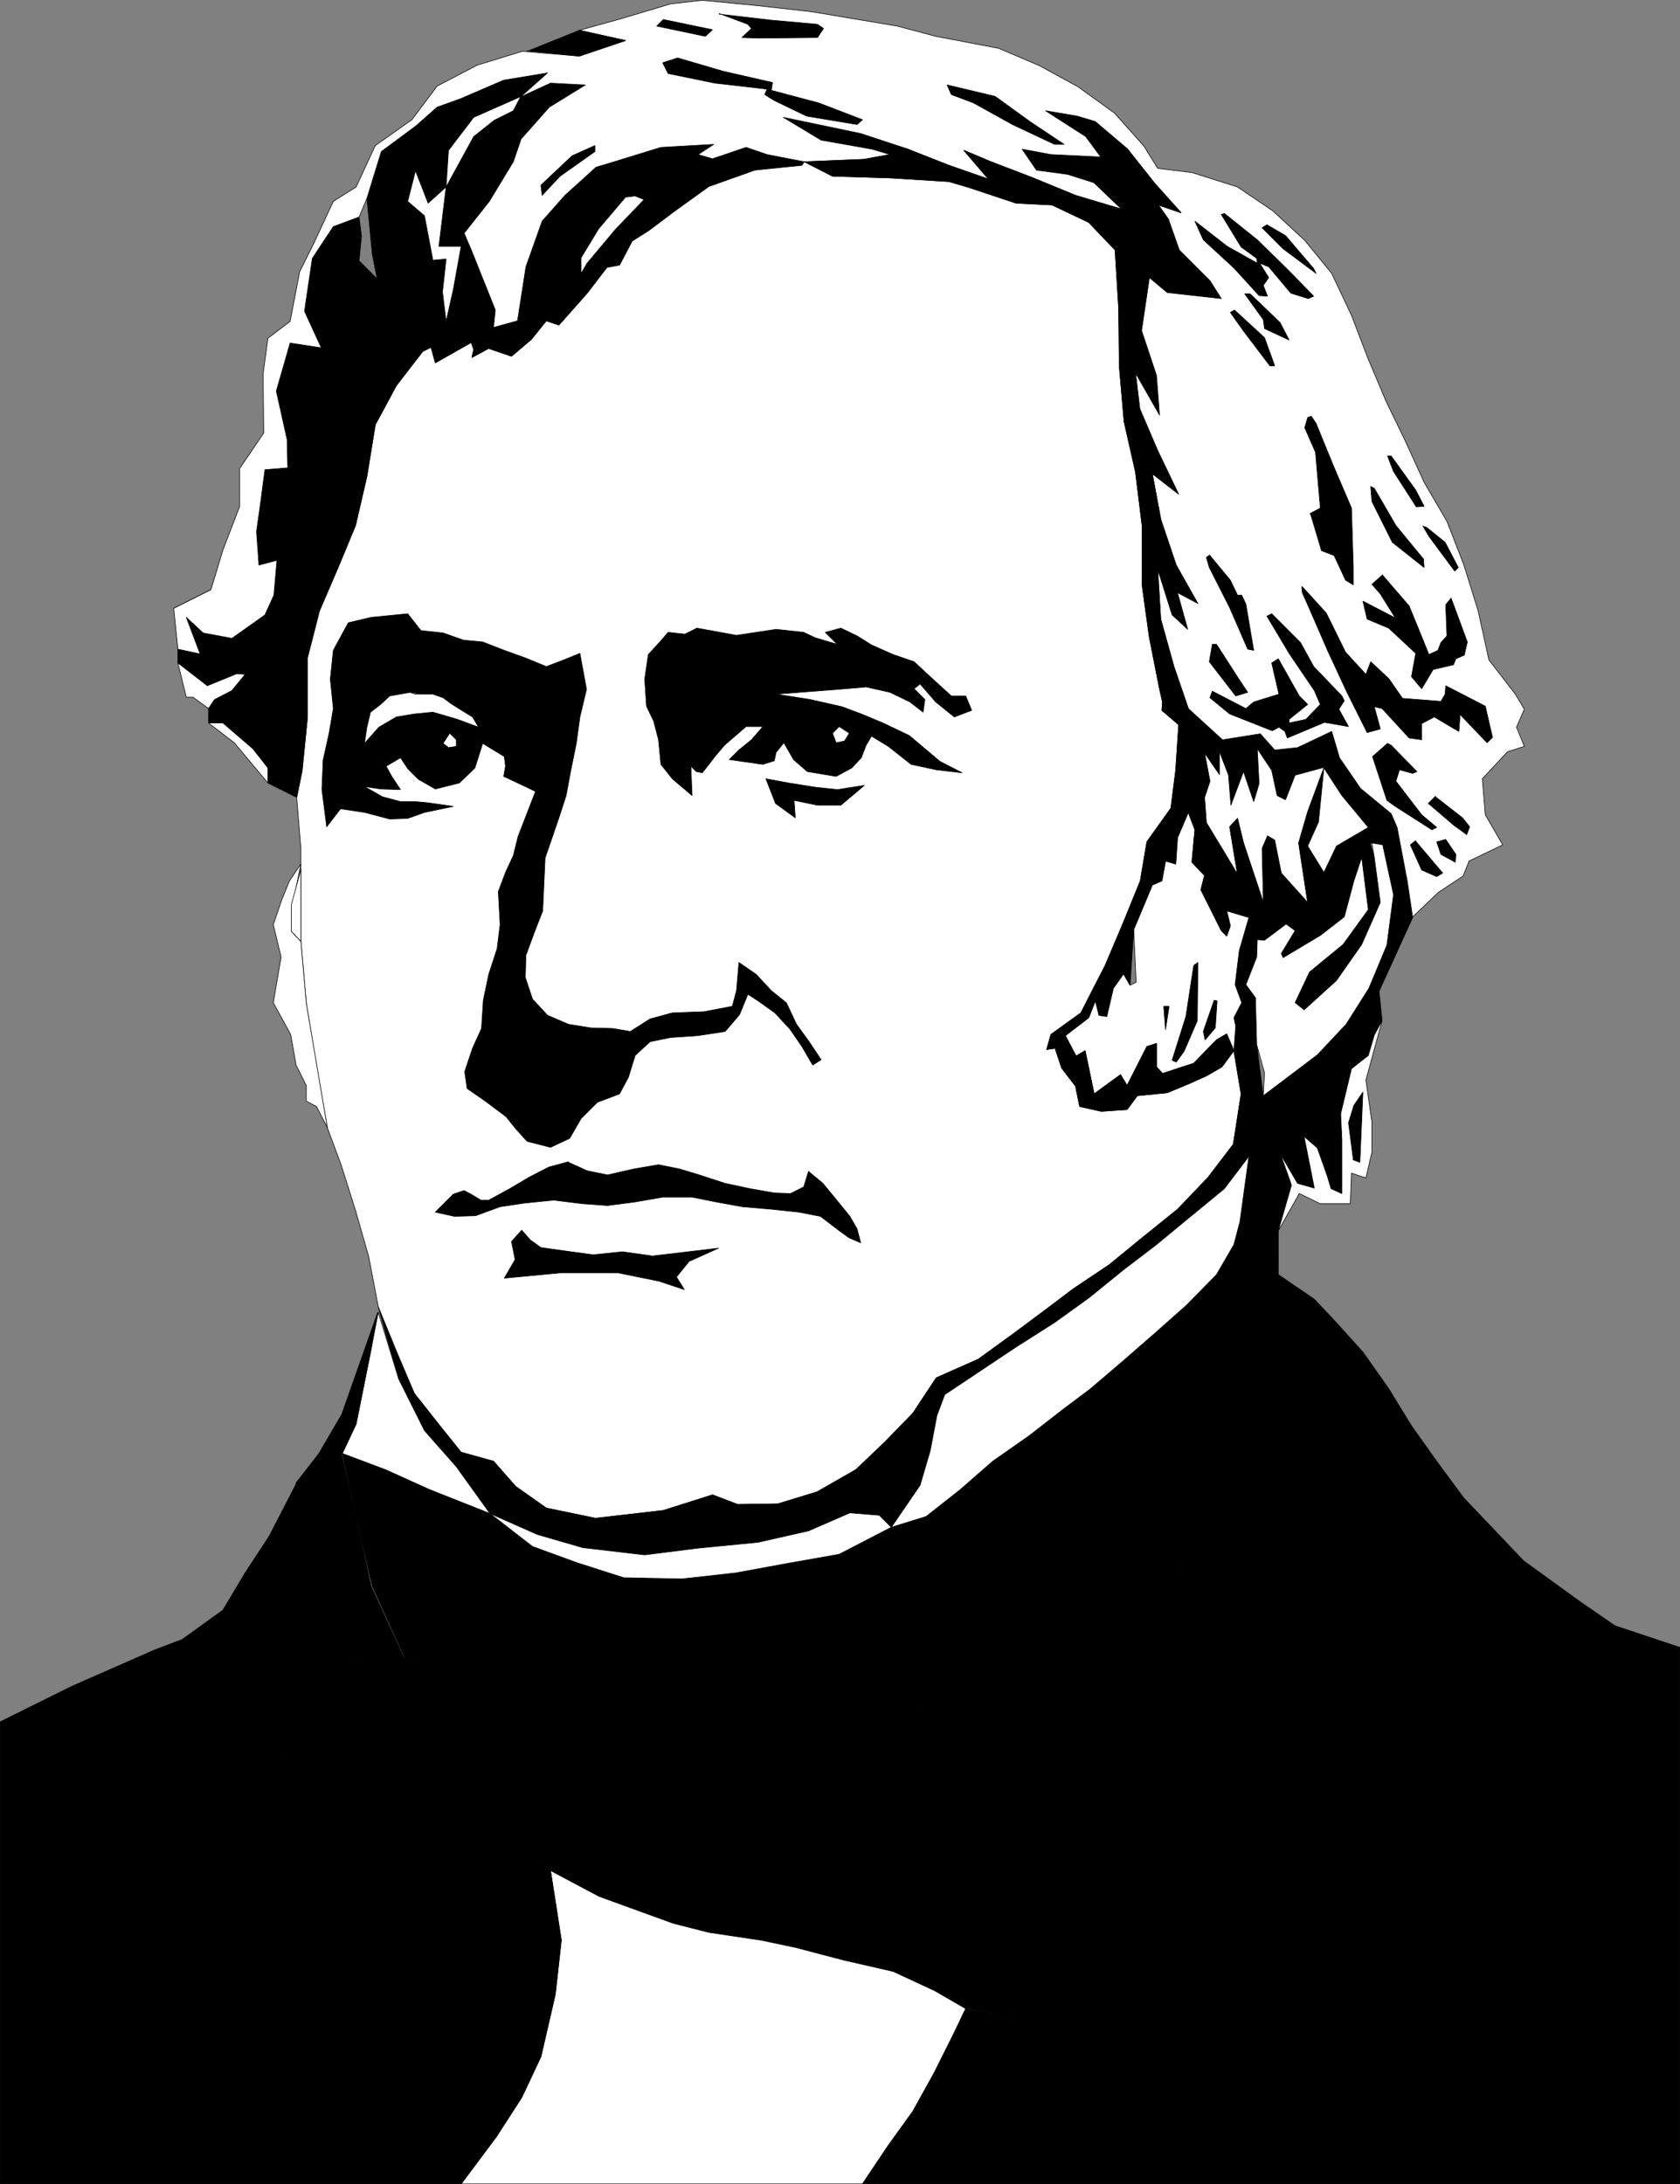
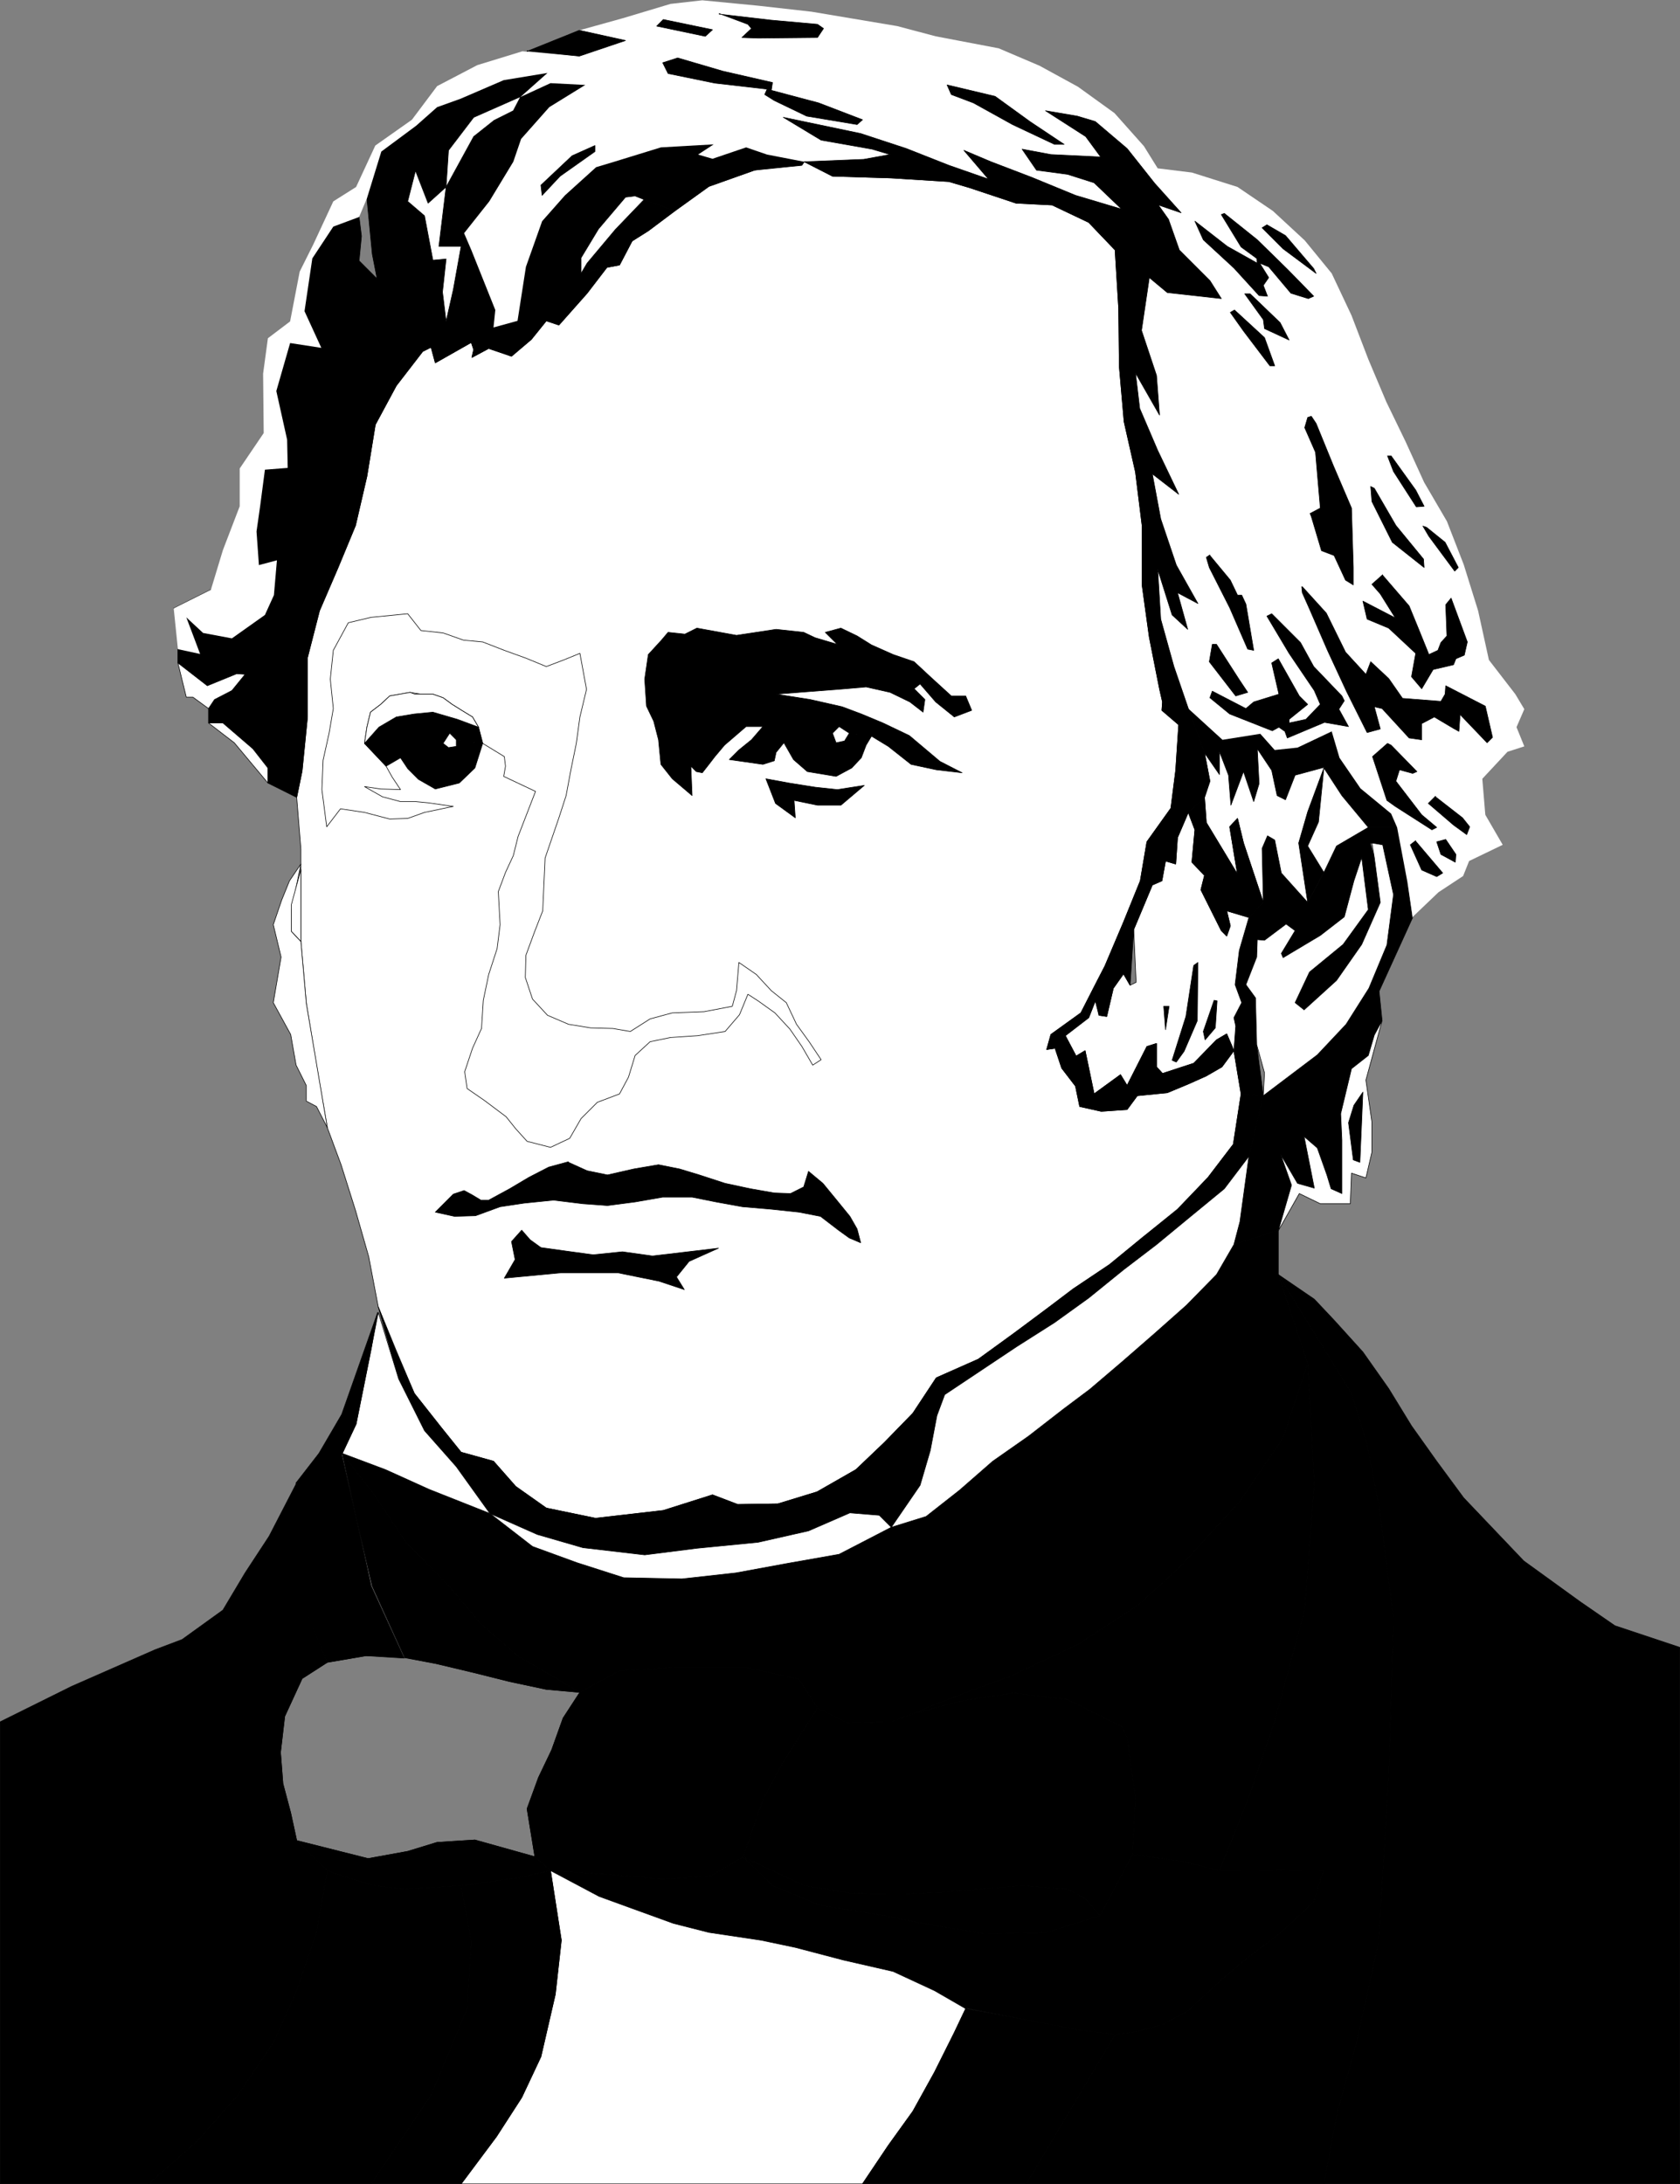
<svg xmlns="http://www.w3.org/2000/svg" xmlns:ns1="http://sodipodi.sourceforge.net/DTD/sodipodi-0.dtd" xmlns:ns2="http://www.inkscape.org/namespaces/inkscape" version="1.0" width="119.704mm" height="155.583mm" id="svg160" ns1:docname="12 Zachary Taylor.wmf">
  <rect width="100%" height="100%" fill="#808080" stroke="none" />
  <ns1:namedview id="namedview160" pagecolor="#ffffff" bordercolor="#000000" borderopacity="0.25" ns2:showpageshadow="2" ns2:pageopacity="0.0" ns2:pagecheckerboard="0" ns2:deskcolor="#d1d1d1" ns2:document-units="mm" />
  <defs id="defs1">
    <pattern id="WMFhbasepattern" patternUnits="userSpaceOnUse" width="6" height="6" x="0" y="0" />
  </defs>
  <path style="fill:#ffffff;fill-opacity:1;fill-rule:evenodd;stroke:none" d="m 216.599,43.387 -13.411,2.424 -12.28,4.363 -9.21,6.625 -7.11,5.333 -4.363,2.747 -3.393,6.464 -3.393,0.646 -5.332,6.948 -7.594,8.564 -3.393,-1.131 -4.04,5.009 -5.332,4.525 -6.14,-2.101 -4.524,2.424 0.485,-2.101 -0.646,-1.939 -9.695,5.494 -1.131,-4.201 -2.262,1.131 -7.11,9.211 -5.655,10.503 -2.262,13.897 -3.07,13.25 -4.686,11.311 -5.009,11.635 -3.232,12.604 v 15.998 l -1.454,14.543 -1.454,7.11 1.131,13.897 v 4.04 20.845 l 1.454,16.644 2.747,16.644 2.908,16.805 3.716,10.019 3.878,12.281 3.555,12.443 2.585,13.574 4.847,11.796 4.847,11.473 7.271,9.211 5.332,6.625 8.725,2.424 5.978,6.787 8.241,5.817 13.25,2.747 18.259,-2.101 13.25,-4.201 6.786,2.585 10.826,-0.162 10.664,-3.232 10.341,-5.979 7.756,-7.272 7.594,-7.918 6.302,-9.534 11.311,-5.009 9.695,-6.948 9.21,-6.948 6.625,-5.009 9.856,-6.625 8.887,-7.272 9.372,-7.595 8.241,-8.564 6.786,-8.888 2.101,-13.574 -1.939,-11.635 -3.232,4.363 -4.201,2.424 -4.686,2.101 -5.817,2.424 -8.079,0.808 -2.747,3.717 -6.948,0.485 -5.817,-1.293 -1.131,-5.494 -3.716,-4.848 -1.777,-5.332 -2.262,0.323 1.131,-4.04 8.079,-5.817 3.878,-7.595 2.585,-5.009 5.009,-11.796 4.524,-11.15 1.777,-10.503 6.463,-9.049 1.293,-10.18 0.808,-12.281 -4.524,-3.878 0.162,-2.262 -0.808,-3.555 -2.747,-13.897 -1.939,-14.058 v -15.998 l -1.777,-14.382 -3.07,-13.574 -1.293,-14.866 -0.162,-15.513 -0.969,-15.836 -7.11,-7.433 -9.856,-4.686 -9.695,-0.485 -12.603,-4.201 -5.494,-1.616 -15.512,-0.97 -15.835,-0.485 -7.594,-3.878 v 0 z" id="path1" />
  <path style="fill:none;stroke:#000000;stroke-width:0.162px;stroke-linecap:round;stroke-linejoin:round;stroke-miterlimit:4;stroke-dasharray:none;stroke-opacity:1" d="m 216.599,43.387 -13.411,2.424 -12.28,4.363 -9.21,6.625 -7.11,5.333 -4.363,2.747 -3.393,6.464 -3.393,0.646 -5.332,6.948 -7.594,8.564 -3.393,-1.131 -4.04,5.009 -5.332,4.525 -6.14,-2.101 -4.524,2.424 0.485,-2.101 -0.646,-1.939 -9.695,5.494 -1.131,-4.201 -2.262,1.131 -7.11,9.211 -5.655,10.503 -2.262,13.897 -3.07,13.25 -4.686,11.311 -5.009,11.635 -3.232,12.604 v 15.998 l -1.454,14.543 -1.454,7.11 1.131,13.897 v 4.04 20.845 l 1.454,16.644 2.747,16.644 2.908,16.805 3.716,10.019 3.878,12.281 3.555,12.443 2.585,13.574 4.847,11.796 4.847,11.473 7.271,9.211 5.332,6.625 8.725,2.424 5.978,6.787 8.241,5.817 13.25,2.747 18.259,-2.101 13.25,-4.201 6.786,2.585 10.826,-0.162 10.664,-3.232 10.341,-5.979 7.756,-7.272 7.594,-7.918 6.302,-9.534 11.311,-5.009 9.695,-6.948 9.21,-6.948 6.625,-5.009 9.856,-6.625 8.887,-7.272 9.372,-7.595 8.241,-8.564 6.786,-8.888 2.101,-13.574 -1.939,-11.635 -3.232,4.363 -4.201,2.424 -4.686,2.101 -5.817,2.424 -8.079,0.808 -2.747,3.717 -6.948,0.485 -5.817,-1.293 -1.131,-5.494 -3.716,-4.848 -1.777,-5.332 -2.262,0.323 1.131,-4.04 8.079,-5.817 3.878,-7.595 2.585,-5.009 5.009,-11.796 4.524,-11.15 1.777,-10.503 6.463,-9.049 1.293,-10.18 0.808,-12.281 -4.524,-3.878 0.162,-2.262 -0.808,-3.555 -2.747,-13.897 -1.939,-14.058 v -15.998 l -1.777,-14.382 -3.07,-13.574 -1.293,-14.866 -0.162,-15.513 -0.969,-15.836 -7.11,-7.433 -9.856,-4.686 -9.695,-0.485 -12.603,-4.201 -5.494,-1.616 -15.512,-0.97 -15.835,-0.485 -7.594,-3.878 v 0" id="path2" />
  <path style="fill:#000000;fill-opacity:1;fill-rule:evenodd;stroke:none" d="m 107.37,371.256 6.948,13.897 8.564,9.695 9.049,12.604 12.765,5.656 12.28,3.555 16.643,1.939 14.058,-1.778 16.481,-1.616 13.573,-3.07 11.149,-4.848 7.917,0.646 3.232,3.232 7.756,-11.311 2.747,-9.372 1.777,-9.372 2.101,-5.656 9.695,-6.464 9.695,-6.464 10.18,-6.464 9.21,-6.625 9.372,-7.433 8.887,-6.948 9.21,-7.433 9.049,-7.595 6.625,-8.726 3.878,-16.321 -5.978,-0.485 -2.101,13.574 -6.786,8.888 -8.241,8.726 -9.372,7.433 -9.049,7.433 -9.695,6.464 -6.625,5.009 -9.372,6.948 -9.533,6.948 -11.311,5.009 -6.302,9.534 -7.756,7.918 -7.594,7.272 -10.503,5.979 -10.503,3.232 -10.826,0.162 -6.786,-2.585 -13.25,4.201 -18.259,2.101 -13.25,-2.747 -8.241,-5.817 -5.978,-6.787 -8.725,-2.424 -5.332,-6.625 -7.271,-9.211 -5.009,-11.473 -4.686,-11.796 5.494,19.391 z" id="path3" />
  <path style="fill:none;stroke:#000000;stroke-width:0.162px;stroke-linecap:round;stroke-linejoin:round;stroke-miterlimit:4;stroke-dasharray:none;stroke-opacity:1" d="m 107.37,371.256 6.948,13.897 8.564,9.695 9.049,12.604 12.765,5.656 12.28,3.555 16.643,1.939 14.058,-1.778 16.481,-1.616 13.573,-3.07 11.149,-4.848 7.917,0.646 3.232,3.232 7.756,-11.311 2.747,-9.372 1.777,-9.372 2.101,-5.656 9.695,-6.464 9.695,-6.464 10.18,-6.464 9.21,-6.625 9.372,-7.433 8.887,-6.948 9.21,-7.433 9.049,-7.595 6.625,-8.726 3.878,-16.321 -5.978,-0.485 -2.101,13.574 -6.786,8.888 -8.241,8.726 -9.372,7.433 -9.049,7.433 -9.695,6.464 -6.625,5.009 -9.372,6.948 -9.533,6.948 -11.311,5.009 -6.302,9.534 -7.756,7.918 -7.594,7.272 -10.503,5.979 -10.503,3.232 -10.826,0.162 -6.786,-2.585 -13.25,4.201 -18.259,2.101 -13.25,-2.747 -8.241,-5.817 -5.978,-6.787 -8.725,-2.424 -5.332,-6.625 -7.271,-9.211 -5.009,-11.473 -4.686,-11.796 5.494,19.391 v 0" id="path4" />
  <path style="fill:#000000;fill-opacity:1;fill-rule:evenodd;stroke:none" d="m 344.248,339.099 v -7.918 l -11.957,3.878 -4.686,8.08 -8.079,8.241 -8.564,7.595 -8.725,7.595 -8.725,7.433 -7.11,5.333 -9.372,7.272 -9.695,6.787 -8.887,7.756 -9.049,7.11 -9.372,2.909 -14.058,7.272 -13.734,2.424 -14.058,2.585 -14.542,1.616 -15.673,-0.323 -12.603,-4.04 -11.957,-4.363 -11.472,-8.888 -16.32,-6.464 -11.795,-5.333 -11.634,-4.363 8.402,10.827 8.725,13.089 11.311,11.473 8.887,10.503 9.856,8.564 16.804,9.857 10.664,-5.817 15.673,-0.97 h 18.097 l 14.542,3.232 5.009,7.756 8.079,4.04 11.795,-0.323 20.198,-7.918 11.957,-4.363 18.097,-8.564 16.158,-10.503 10.826,-9.857 16.481,-17.937 11.795,-17.29 6.625,-20.037 -7.917,-23.915 v -4.04 z" id="path5" />
  <path style="fill:none;stroke:#000000;stroke-width:0.162px;stroke-linecap:round;stroke-linejoin:round;stroke-miterlimit:4;stroke-dasharray:none;stroke-opacity:1" d="m 344.248,339.099 v -7.918 l -11.957,3.878 -4.686,8.08 -8.079,8.241 -8.564,7.595 -8.725,7.595 -8.725,7.433 -7.11,5.333 -9.372,7.272 -9.695,6.787 -8.887,7.756 -9.049,7.11 -9.372,2.909 -14.058,7.272 -13.734,2.424 -14.058,2.585 -14.542,1.616 -15.673,-0.323 -12.603,-4.04 -11.957,-4.363 -11.472,-8.888 -16.32,-6.464 -11.795,-5.333 -11.634,-4.363 8.402,10.827 8.725,13.089 11.311,11.473 8.887,10.503 9.856,8.564 16.804,9.857 10.664,-5.817 15.673,-0.97 h 18.097 l 14.542,3.232 5.009,7.756 8.079,4.04 11.795,-0.323 20.198,-7.918 11.957,-4.363 18.097,-8.564 16.158,-10.503 10.826,-9.857 16.481,-17.937 11.795,-17.29 6.625,-20.037 -7.917,-23.915 v -4.04 0" id="path6" />
  <path style="fill:#000000;fill-opacity:1;fill-rule:evenodd;stroke:none" d="m 344.248,343.139 19.713,31.995 4.201,13.735 3.393,17.775 3.716,29.086 -1.293,42.337 -2.747,44.922 -5.978,27.147 -5.171,18.745 -3.555,19.068 h 95.817 V 443.487 l -17.451,-5.817 -9.372,-6.464 -15.189,-10.988 -16.158,-16.967 -7.271,-9.857 -6.786,-9.534 -6.14,-10.019 -6.948,-9.857 -7.756,-8.564 -5.332,-5.656 -9.695,-6.625 z" id="path7" />
  <path style="fill:none;stroke:#000000;stroke-width:0.162px;stroke-linecap:round;stroke-linejoin:round;stroke-miterlimit:4;stroke-dasharray:none;stroke-opacity:1" d="m 344.248,343.139 19.713,31.995 4.201,13.735 3.393,17.775 3.716,29.086 -1.293,42.337 -2.747,44.922 -5.978,27.147 -5.171,18.745 -3.555,19.068 h 95.817 V 443.487 l -17.451,-5.817 -9.372,-6.464 -15.189,-10.988 -16.158,-16.967 -7.271,-9.857 -6.786,-9.534 -6.14,-10.019 -6.948,-9.857 -7.756,-8.564 -5.332,-5.656 -9.695,-6.625 v 0" id="path8" />
  <path style="fill:#000000;fill-opacity:1;fill-rule:evenodd;stroke:none" d="m 344.248,343.139 7.917,23.915 1.777,32.318 -2.585,34.096 -8.079,29.894 -6.948,20.36 -7.917,19.876 h 4.847 l 11.634,-0.162 11.472,0.162 -2.585,8.403 -8.241,7.756 -9.533,7.272 -6.948,5.817 -9.21,8.564 -6.948,3.717 -7.594,1.939 -5.009,0.646 -23.914,40.236 h 80.144 l 3.555,-19.068 5.171,-18.745 5.978,-27.147 2.747,-44.922 1.293,-42.337 -3.716,-29.086 -3.393,-17.775 -4.201,-13.735 -19.713,-31.995 z" id="path9" />
  <path style="fill:none;stroke:#000000;stroke-width:0.162px;stroke-linecap:round;stroke-linejoin:round;stroke-miterlimit:4;stroke-dasharray:none;stroke-opacity:1" d="m 344.248,343.139 7.917,23.915 1.777,32.318 -2.585,34.096 -8.079,29.894 -6.948,20.36 -7.917,19.876 h 4.847 l 11.634,-0.162 11.472,0.162 -2.585,8.403 -8.241,7.756 -9.533,7.272 -6.948,5.817 -9.21,8.564 -6.948,3.717 -7.594,1.939 -5.009,0.646 -23.914,40.236 h 80.144 l 3.555,-19.068 5.171,-18.745 5.978,-27.147 2.747,-44.922 1.293,-42.337 -3.716,-29.086 -3.393,-17.775 -4.201,-13.735 -19.713,-31.995 v 0" id="path10" />
  <path style="fill:#000000;fill-opacity:1;fill-rule:evenodd;stroke:none" d="m 260.064,540.603 15.027,2.909 15.027,2.909 10.18,1.293 5.009,-0.646 7.594,-1.939 6.948,-3.717 9.21,-8.564 6.948,-5.817 9.533,-7.272 8.241,-7.756 2.585,-8.403 -11.472,-0.162 -11.634,0.162 h -4.847 l -9.533,-2.424 -13.896,-1.939 -8.725,16.482 -14.381,4.525 -16.804,0.323 -16.643,-2.747 -10.18,-2.101 -17.289,-2.747 -12.926,-5.333 -7.917,-7.756 -8.725,5.171 -13.088,0.808 -15.35,-1.293 -14.704,-0.97 13.088,6.948 8.887,3.232 11.149,4.04 9.533,2.424 14.058,2.101 9.21,1.939 12.926,3.393 13.411,3.07 11.149,5.171 8.402,4.848 v 0 z" id="path11" />
  <path style="fill:none;stroke:#000000;stroke-width:0.162px;stroke-linecap:round;stroke-linejoin:round;stroke-miterlimit:4;stroke-dasharray:none;stroke-opacity:1" d="m 260.064,540.603 15.027,2.909 15.027,2.909 10.18,1.293 5.009,-0.646 7.594,-1.939 6.948,-3.717 9.21,-8.564 6.948,-5.817 9.533,-7.272 8.241,-7.756 2.585,-8.403 -11.472,-0.162 -11.634,0.162 h -4.847 l -9.533,-2.424 -13.896,-1.939 -8.725,16.482 -14.381,4.525 -16.804,0.323 -16.643,-2.747 -10.18,-2.101 -17.289,-2.747 -12.926,-5.333 -7.917,-7.756 -8.725,5.171 -13.088,0.808 -15.35,-1.293 -14.704,-0.97 13.088,6.948 8.887,3.232 11.149,4.04 9.533,2.424 14.058,2.101 9.21,1.939 12.926,3.393 13.411,3.07 11.149,5.171 8.402,4.848 v 0" id="path12" />
  <path style="fill:#000000;fill-opacity:1;fill-rule:evenodd;stroke:none" d="m 216.599,43.387 -10.018,-1.778 -5.655,-1.939 -9.049,3.07 -3.878,-1.131 4.201,-2.747 -14.219,0.808 -12.603,3.878 -4.847,1.454 -8.402,7.595 -6.14,6.948 -4.363,12.281 -2.262,14.543 -6.463,1.778 0.485,-4.686 4.363,-2.262 1.293,-14.866 3.232,-8.241 -9.856,8.726 5.332,-10.019 5.332,-11.473 9.049,-7.11 10.826,-2.909 9.695,-0.808 12.603,-3.717 -9.21,-3.07 -15.673,0.646 -4.201,1.131 -9.372,7.11 -7.433,8.403 -4.686,11.796 -7.756,10.503 -1.939,-4.525 6.786,-8.564 6.463,-10.665 2.101,-6.14 7.594,-8.564 9.695,-5.979 -9.372,-0.485 -8.079,3.717 -1.939,3.717 -5.171,2.585 -5.494,4.363 -7.433,13.574 -1.939,15.998 h 5.978 l -2.101,11.635 -1.939,8.564 -0.969,-7.918 0.969,-8.888 -3.555,0.323 -2.262,-11.958 -4.524,-3.878 2.101,-8.241 3.393,8.726 4.847,-4.363 0.646,-9.857 6.786,-8.888 12.603,-5.494 7.271,-6.464 -11.795,1.939 -11.634,5.009 -6.302,2.262 -5.655,5.009 -9.372,6.948 -3.878,12.604 1.454,15.028 1.293,6.625 -4.847,-4.848 0.646,-6.625 -0.646,-5.171 -6.948,2.585 -5.655,8.564 -2.101,14.22 4.524,9.857 -8.402,-1.293 -3.716,12.927 2.908,13.089 0.162,7.595 -6.14,0.485 -1.293,9.857 -0.969,6.787 0.646,9.049 4.847,-1.293 -0.808,9.372 -2.424,5.333 -8.887,6.302 -7.756,-1.454 -4.524,-4.201 3.716,9.857 -5.978,-1.293 v 3.717 l 7.917,6.14 7.917,-3.232 2.262,0.162 -3.555,4.363 -4.686,2.424 -1.616,2.424 v 3.878 h 3.878 l 8.079,6.948 4.04,5.171 v 4.04 l 7.756,3.878 1.454,-7.11 1.454,-14.543 v -15.998 l 3.232,-12.604 5.009,-11.635 4.686,-11.311 3.07,-13.25 2.262,-13.897 5.655,-10.503 7.11,-9.211 2.262,-1.131 1.131,4.201 9.695,-5.494 0.646,1.939 -0.485,2.101 4.524,-2.424 6.14,2.101 5.332,-4.525 4.04,-5.009 3.393,1.131 7.594,-8.564 5.332,-6.948 -6.948,1.616 V 69.403 l 4.686,-7.756 7.271,-8.564 2.585,-0.323 2.424,0.97 8.241,3.07 9.21,-6.625 12.28,-4.363 12.765,-1.293 0.646,-0.97 v 0 z" id="path13" />
  <path style="fill:none;stroke:#000000;stroke-width:0.162px;stroke-linecap:round;stroke-linejoin:round;stroke-miterlimit:4;stroke-dasharray:none;stroke-opacity:1" d="m 216.599,43.387 -10.018,-1.778 -5.655,-1.939 -9.049,3.07 -3.878,-1.131 4.201,-2.747 -14.219,0.808 -12.603,3.878 -4.847,1.454 -8.402,7.595 -6.14,6.948 -4.363,12.281 -2.262,14.543 -6.463,1.778 0.485,-4.686 4.363,-2.262 1.293,-14.866 3.232,-8.241 -9.856,8.726 5.332,-10.019 5.332,-11.473 9.049,-7.11 10.826,-2.909 9.695,-0.808 12.603,-3.717 -9.21,-3.07 -15.673,0.646 -4.201,1.131 -9.372,7.11 -7.433,8.403 -4.686,11.796 -7.756,10.503 -1.939,-4.525 6.786,-8.564 6.463,-10.665 2.101,-6.14 7.594,-8.564 9.695,-5.979 -9.372,-0.485 -8.079,3.717 -1.939,3.717 -5.171,2.585 -5.494,4.363 -7.433,13.574 -1.939,15.998 h 5.978 l -2.101,11.635 -1.939,8.564 -0.969,-7.918 0.969,-8.888 -3.555,0.323 -2.262,-11.958 -4.524,-3.878 2.101,-8.241 3.393,8.726 4.847,-4.363 0.646,-9.857 6.786,-8.888 12.603,-5.494 7.271,-6.464 -11.795,1.939 -11.634,5.009 -6.302,2.262 -5.655,5.009 -9.372,6.948 -3.878,12.604 1.454,15.028 1.293,6.625 -4.847,-4.848 0.646,-6.625 -0.646,-5.171 -6.948,2.585 -5.655,8.564 -2.101,14.22 4.524,9.857 -8.402,-1.293 -3.716,12.927 2.908,13.089 0.162,7.595 -6.14,0.485 -1.293,9.857 -0.969,6.787 0.646,9.049 4.847,-1.293 -0.808,9.372 -2.424,5.333 -8.887,6.302 -7.756,-1.454 -4.524,-4.201 3.716,9.857 -5.978,-1.293 v 3.717 l 7.917,6.14 7.917,-3.232 2.262,0.162 -3.555,4.363 -4.686,2.424 -1.616,2.424 v 3.878 h 3.878 l 8.079,6.948 4.04,5.171 v 4.04 l 7.756,3.878 1.454,-7.11 1.454,-14.543 v -15.998 l 3.232,-12.604 5.009,-11.635 4.686,-11.311 3.07,-13.25 2.262,-13.897 5.655,-10.503 7.11,-9.211 2.262,-1.131 1.131,4.201 9.695,-5.494 0.646,1.939 -0.485,2.101 4.524,-2.424 6.14,2.101 5.332,-4.525 4.04,-5.009 3.393,1.131 7.594,-8.564 5.332,-6.948 -6.948,1.616 V 69.403 l 4.686,-7.756 7.271,-8.564 2.585,-0.323 2.424,0.97 8.241,3.07 9.21,-6.625 12.28,-4.363 12.765,-1.293 0.646,-0.97 v 0" id="path14" />
  <path style="fill:#000000;fill-opacity:1;fill-rule:evenodd;stroke:none" d="m 39.991,587.949 13.25,-11.635 10.826,-12.281 9.533,-14.058 6.302,-14.058 5.332,-15.674 2.908,-16.644 -8.241,-8.08 -1.616,-7.433 -2.101,-7.918 -0.646,-8.403 1.131,-9.695 4.686,-10.18 6.786,-4.363 -8.241,-20.037 v -28.278 l -7.433,14.382 -6.463,9.857 -5.978,10.019 -10.987,7.918 -7.271,2.747 -22.46,9.857 -19.228,9.534 v 124.425 z" id="path15" />
  <path style="fill:none;stroke:#000000;stroke-width:0.162px;stroke-linecap:round;stroke-linejoin:round;stroke-miterlimit:4;stroke-dasharray:none;stroke-opacity:1" d="m 39.991,587.949 13.25,-11.635 10.826,-12.281 9.533,-14.058 6.302,-14.058 5.332,-15.674 2.908,-16.644 -8.241,-8.08 -1.616,-7.433 -2.101,-7.918 -0.646,-8.403 1.131,-9.695 4.686,-10.18 6.786,-4.363 -8.241,-20.037 v -28.278 l -7.433,14.382 -6.463,9.857 -5.978,10.019 -10.987,7.918 -7.271,2.747 -22.46,9.857 -19.228,9.534 V 587.949 H 39.991 v 0" id="path16" />
-   <path style="fill:#000000;fill-opacity:1;fill-rule:evenodd;stroke:none" d="m 129.992,200.131 5.817,3.555 0.323,2.585 -0.485,2.747 8.564,4.04 -4.686,12.119 -1.293,5.171 -2.101,4.525 -1.939,5.171 0.485,8.888 -0.808,6.464 -2.262,6.948 -1.454,6.948 -0.485,7.595 -2.424,5.333 -2.101,6.302 0.646,4.525 4.686,3.232 5.817,4.363 2.585,3.232 3.07,3.393 6.302,1.616 5.171,-2.424 3.07,-5.332 4.363,-4.363 5.978,-2.262 2.424,-4.525 1.777,-5.817 4.04,-3.717 5.494,-1.131 7.271,-0.485 7.433,-1.131 3.878,-4.525 2.262,-5.494 2.747,1.778 4.524,3.232 4.04,4.363 3.232,4.686 2.908,5.009 2.262,-1.454 -3.232,-4.848 -3.393,-4.686 -2.747,-5.817 -4.04,-3.232 -4.04,-4.363 -4.686,-3.232 -0.646,7.595 -1.131,4.201 -7.594,1.454 -8.564,0.323 -5.978,1.616 -5.332,3.393 -4.686,-0.808 -5.978,-0.162 -5.978,-0.97 -5.655,-2.424 -4.04,-4.363 -1.939,-5.817 0.162,-5.979 2.262,-6.14 2.262,-5.817 0.646,-14.22 3.716,-10.827 1.939,-5.979 1.293,-6.948 1.454,-7.11 0.969,-7.11 1.777,-7.433 -1.777,-9.695 -4.363,1.778 -4.686,1.778 -5.494,-2.262 -5.817,-2.101 -5.817,-2.262 -5.171,-0.485 -5.494,-1.939 -5.978,-0.646 -3.555,-4.525 -3.232,0.323 -6.625,0.646 -6.14,1.454 -4.04,7.433 -0.808,7.756 0.808,7.918 -1.131,6.625 -1.616,7.272 -0.323,7.918 1.293,10.019 3.716,-4.848 6.463,0.97 6.786,1.778 4.847,-0.162 4.524,-1.616 7.756,-1.616 -6.786,-0.97 -3.393,-0.323 h -4.04 l -4.847,-1.293 -4.847,-2.747 4.363,0.646 5.332,0.162 -2.262,-3.393 -1.616,-2.909 -5.817,-6.14 0.646,-4.363 0.969,-4.04 2.747,-2.101 2.424,-2.262 5.494,-0.97 2.908,0.485 h 3.232 l 2.747,0.97 2.424,1.778 2.585,1.616 2.908,1.778 1.616,2.747 1.131,4.363 z" id="path17" />
  <path style="fill:none;stroke:#000000;stroke-width:0.162px;stroke-linecap:round;stroke-linejoin:round;stroke-miterlimit:4;stroke-dasharray:none;stroke-opacity:1" d="m 129.992,200.131 5.817,3.555 0.323,2.585 -0.485,2.747 8.564,4.04 -4.686,12.119 -1.293,5.171 -2.101,4.525 -1.939,5.171 0.485,8.888 -0.808,6.464 -2.262,6.948 -1.454,6.948 -0.485,7.595 -2.424,5.333 -2.101,6.302 0.646,4.525 4.686,3.232 5.817,4.363 2.585,3.232 3.07,3.393 6.302,1.616 5.171,-2.424 3.07,-5.332 4.363,-4.363 5.978,-2.262 2.424,-4.525 1.777,-5.817 4.04,-3.717 5.494,-1.131 7.271,-0.485 7.433,-1.131 3.878,-4.525 2.262,-5.494 2.747,1.778 4.524,3.232 4.04,4.363 3.232,4.686 2.908,5.009 2.262,-1.454 -3.232,-4.848 -3.393,-4.686 -2.747,-5.817 -4.04,-3.232 -4.04,-4.363 -4.686,-3.232 -0.646,7.595 -1.131,4.201 -7.594,1.454 -8.564,0.323 -5.978,1.616 -5.332,3.393 -4.686,-0.808 -5.978,-0.162 -5.978,-0.97 -5.655,-2.424 -4.04,-4.363 -1.939,-5.817 0.162,-5.979 2.262,-6.14 2.262,-5.817 0.646,-14.22 3.716,-10.827 1.939,-5.979 1.293,-6.948 1.454,-7.11 0.969,-7.11 1.777,-7.433 -1.777,-9.695 -4.363,1.778 -4.686,1.778 -5.494,-2.262 -5.817,-2.101 -5.817,-2.262 -5.171,-0.485 -5.494,-1.939 -5.978,-0.646 -3.555,-4.525 -3.232,0.323 -6.625,0.646 -6.14,1.454 -4.04,7.433 -0.808,7.756 0.808,7.918 -1.131,6.625 -1.616,7.272 -0.323,7.918 1.293,10.019 3.716,-4.848 6.463,0.97 6.786,1.778 4.847,-0.162 4.524,-1.616 7.756,-1.616 -6.786,-0.97 -3.393,-0.323 h -4.04 l -4.847,-1.293 -4.847,-2.747 4.363,0.646 5.332,0.162 -2.262,-3.393 -1.616,-2.909 -5.817,-6.14 0.646,-4.363 0.969,-4.04 2.747,-2.101 2.424,-2.262 5.494,-0.97 2.908,0.485 h 3.232 l 2.747,0.97 2.424,1.778 2.585,1.616 2.908,1.778 1.616,2.747 1.131,4.363 v 0" id="path18" />
  <path style="fill:#000000;fill-opacity:1;fill-rule:evenodd;stroke:none" d="m 352.165,367.054 -6.625,20.037 -11.795,17.29 -16.481,17.937 -10.826,9.857 -16.158,10.503 -18.097,8.564 -11.957,4.363 -20.198,7.918 6.786,-2.424 12.28,-3.232 13.896,-2.101 14.542,1.778 14.542,7.272 1.454,2.909 2.262,16.321 -0.808,15.19 13.896,1.939 9.533,2.424 7.917,-19.876 6.948,-20.36 8.079,-29.894 2.585,-34.096 z" id="path19" />
  <path style="fill:none;stroke:#000000;stroke-width:0.162px;stroke-linecap:round;stroke-linejoin:round;stroke-miterlimit:4;stroke-dasharray:none;stroke-opacity:1" d="m 352.165,367.054 -6.625,20.037 -11.795,17.29 -16.481,17.937 -10.826,9.857 -16.158,10.503 -18.097,8.564 -11.957,4.363 -20.198,7.918 6.786,-2.424 12.28,-3.232 13.896,-2.101 14.542,1.778 14.542,7.272 1.454,2.909 2.262,16.321 -0.808,15.19 13.896,1.939 9.533,2.424 7.917,-19.876 6.948,-20.36 8.079,-29.894 2.585,-34.096 -1.777,-32.318 v 0" id="path20" />
  <path style="fill:#ffffff;fill-opacity:1;fill-rule:evenodd;stroke:none" d="m 232.272,587.949 6.948,-10.342 6.625,-9.211 5.817,-10.503 5.332,-10.665 3.07,-6.464 -8.402,-4.848 -11.149,-5.171 -13.411,-3.07 -12.926,-3.393 -9.21,-1.939 -14.058,-2.101 -9.533,-2.424 -11.149,-4.04 -8.887,-3.232 -13.088,-6.948 2.908,18.745 -1.616,14.543 -3.878,16.805 -5.171,10.988 -6.786,10.503 -9.533,12.766 z" id="path21" />
  <path style="fill:none;stroke:#000000;stroke-width:0.162px;stroke-linecap:round;stroke-linejoin:round;stroke-miterlimit:4;stroke-dasharray:none;stroke-opacity:1" d="m 232.272,587.949 6.948,-10.342 6.625,-9.211 5.817,-10.503 5.332,-10.665 3.07,-6.464 -8.402,-4.848 -11.149,-5.171 -13.411,-3.07 -12.926,-3.393 -9.21,-1.939 -14.058,-2.101 -9.533,-2.424 -11.149,-4.04 -8.887,-3.232 -13.088,-6.948 2.908,18.745 -1.616,14.543 -3.878,16.805 -5.171,10.988 -6.786,10.503 -9.533,12.766 h 108.098 v 0" id="path22" />
  <path style="fill:#000000;fill-opacity:1;fill-rule:evenodd;stroke:none" d="m 153.098,312.76 -5.332,1.454 -5.332,2.747 -5.171,3.07 -5.655,3.07 h -2.101 l -2.424,-1.454 -2.101,-1.131 -2.908,0.97 -4.847,4.848 5.171,1.131 5.655,-0.162 6.625,-2.424 6.463,-0.97 7.917,-0.808 7.917,0.97 6.625,0.485 7.433,-0.97 7.433,-1.293 h 7.917 l 6.463,1.293 7.11,1.293 7.594,0.646 7.594,0.808 5.817,1.131 4.847,3.717 2.908,2.101 3.07,1.293 -0.969,-3.717 -1.939,-3.393 -3.555,-4.363 -3.716,-4.525 -3.878,-3.232 -1.293,4.201 -3.555,1.778 -4.363,-0.162 -6.463,-1.131 -6.786,-1.454 -6.948,-2.262 -5.332,-1.616 -5.655,-1.131 -6.625,1.131 -7.11,1.616 -5.494,-1.131 -5.009,-2.262 v 0 z" id="path23" />
  <path style="fill:none;stroke:#000000;stroke-width:0.162px;stroke-linecap:round;stroke-linejoin:round;stroke-miterlimit:4;stroke-dasharray:none;stroke-opacity:1" d="m 153.098,312.76 -5.332,1.454 -5.332,2.747 -5.171,3.07 -5.655,3.07 h -2.101 l -2.424,-1.454 -2.101,-1.131 -2.908,0.97 -4.847,4.848 5.171,1.131 5.655,-0.162 6.625,-2.424 6.463,-0.97 7.917,-0.808 7.917,0.97 6.625,0.485 7.433,-0.97 7.433,-1.293 h 7.917 l 6.463,1.293 7.11,1.293 7.594,0.646 7.594,0.808 5.817,1.131 4.847,3.717 2.908,2.101 3.07,1.293 -0.969,-3.717 -1.939,-3.393 -3.555,-4.363 -3.716,-4.525 -3.878,-3.232 -1.293,4.201 -3.555,1.778 -4.363,-0.162 -6.463,-1.131 -6.786,-1.454 -6.948,-2.262 -5.332,-1.616 -5.655,-1.131 -6.625,1.131 -7.11,1.616 -5.494,-1.131 -5.009,-2.262 v 0" id="path24" />
  <path style="fill:#000000;fill-opacity:1;fill-rule:evenodd;stroke:none" d="m 380.28,246.992 -1.293,-9.695 -2.747,-14.543 h -7.756 l -8.564,5.009 -3.393,7.11 -4.363,8.08 -7.11,-7.918 -1.777,-8.888 -1.939,-1.131 -1.454,3.393 0.323,14.543 -3.878,4.04 -2.585,8.888 -1.131,9.211 1.777,4.848 -2.101,4.04 0.485,2.262 -0.485,6.625 1.939,11.635 5.978,0.485 -1.777,-13.735 -0.323,-12.604 -2.585,-3.555 2.908,-7.433 0.162,-4.686 1.939,0.162 5.817,-4.363 2.424,1.778 -3.716,6.14 0.485,1.131 10.018,-5.979 6.463,-5.009 2.585,-9.695 2.101,-6.302 1.777,14.058 -6.786,9.372 -9.049,7.433 -3.878,8.241 2.424,1.939 8.725,-7.918 6.786,-9.695 5.009,-11.311 -1.616,-12.119 -1.131,-3.878 3.393,0.485 2.908,13.412 -1.777,13.574 -4.847,11.635 -6.14,9.695 -7.756,8.241 -14.542,10.988 -3.878,16.321 -2.424,17.613 -1.616,6.14 11.957,-3.878 3.555,-12.119 -2.908,-8.241 4.524,7.756 4.524,1.131 -2.747,-13.735 3.555,3.07 2.585,7.272 1.939,5.979 2.101,-0.97 v -14.382 l -0.323,-7.11 2.908,-12.119 4.524,-3.555 1.616,-5.656 2.101,-3.717 -0.808,-7.918 9.049,-19.876 v 0 z" id="path25" />
  <path style="fill:none;stroke:#000000;stroke-width:0.162px;stroke-linecap:round;stroke-linejoin:round;stroke-miterlimit:4;stroke-dasharray:none;stroke-opacity:1" d="m 380.28,246.992 -1.293,-9.695 -2.747,-14.543 h -7.756 l -8.564,5.009 -3.393,7.11 -4.363,8.08 -7.11,-7.918 -1.777,-8.888 -1.939,-1.131 -1.454,3.393 0.323,14.543 -3.878,4.04 -2.585,8.888 -1.131,9.211 1.777,4.848 -2.101,4.04 0.485,2.262 -0.485,6.625 1.939,11.635 5.978,0.485 -1.777,-13.735 -0.323,-12.604 -2.585,-3.555 2.908,-7.433 0.162,-4.686 1.939,0.162 5.817,-4.363 2.424,1.778 -3.716,6.14 0.485,1.131 10.018,-5.979 6.463,-5.009 2.585,-9.695 2.101,-6.302 1.777,14.058 -6.786,9.372 -9.049,7.433 -3.878,8.241 2.424,1.939 8.725,-7.918 6.786,-9.695 5.009,-11.311 -1.616,-12.119 -1.131,-3.878 3.393,0.485 2.908,13.412 -1.777,13.574 -4.847,11.635 -6.14,9.695 -7.756,8.241 -14.542,10.988 -3.878,16.321 -2.424,17.613 -1.616,6.14 11.957,-3.878 3.555,-12.119 -2.908,-8.241 4.524,7.756 4.524,1.131 -2.747,-13.735 3.555,3.07 2.585,7.272 1.939,5.979 2.101,-0.97 v -14.382 l -0.323,-7.11 2.908,-12.119 4.524,-3.555 1.616,-5.656 2.101,-3.717 -0.808,-7.918 9.049,-19.876 v 0" id="path26" />
  <path style="fill:#ffffff;fill-opacity:1;fill-rule:evenodd;stroke:none" d="m 240.028,411.169 -3.232,-3.232 -7.917,-0.646 -11.149,4.848 -13.573,3.07 -16.481,1.616 -14.058,1.778 -16.643,-1.939 -12.28,-3.555 -12.765,-5.656 11.472,8.888 11.957,4.363 12.603,4.04 15.673,0.323 14.542,-1.616 14.058,-2.585 13.734,-2.424 z" id="path27" />
  <path style="fill:none;stroke:#000000;stroke-width:0.162px;stroke-linecap:round;stroke-linejoin:round;stroke-miterlimit:4;stroke-dasharray:none;stroke-opacity:1" d="m 240.028,411.169 -3.232,-3.232 -7.917,-0.646 -11.149,4.848 -13.573,3.07 -16.481,1.616 -14.058,1.778 -16.643,-1.939 -12.28,-3.555 -12.765,-5.656 11.472,8.888 11.957,4.363 12.603,4.04 15.673,0.323 14.542,-1.616 14.058,-2.585 13.734,-2.424 14.058,-7.272 v 0" id="path28" />
  <path style="fill:#000000;fill-opacity:1;fill-rule:evenodd;stroke:none" d="m 240.028,463.524 -11.795,0.323 -8.079,-4.04 -9.533,15.028 -5.171,9.695 -5.332,15.351 7.917,3.717 8.564,4.04 12.926,2.101 13.25,0.162 11.149,-0.485 21.329,-1.778 12.28,0.97 4.847,2.585 3.878,4.525 8.725,-16.482 0.808,-15.19 -2.262,-16.321 -1.454,-2.909 -14.542,-7.272 -14.542,-1.778 -13.896,2.101 -12.28,3.232 -6.786,2.424 z" id="path29" />
  <path style="fill:none;stroke:#000000;stroke-width:0.162px;stroke-linecap:round;stroke-linejoin:round;stroke-miterlimit:4;stroke-dasharray:none;stroke-opacity:1" d="m 240.028,463.524 -11.795,0.323 -8.079,-4.04 -9.533,15.028 -5.171,9.695 -5.332,15.351 7.917,3.717 8.564,4.04 12.926,2.101 13.25,0.162 11.149,-0.485 21.329,-1.778 12.28,0.97 4.847,2.585 3.878,4.525 8.725,-16.482 0.808,-15.19 -2.262,-16.321 -1.454,-2.909 -14.542,-7.272 -14.542,-1.778 -13.896,2.101 -12.28,3.232 -6.786,2.424 v 0" id="path30" />
  <path style="fill:#000000;fill-opacity:1;fill-rule:evenodd;stroke:none" d="m 108.986,446.234 8.402,1.616 10.18,2.424 9.695,2.424 9.856,2.101 9.049,0.808 -16.804,-9.857 -9.856,-8.564 -8.887,-10.503 -11.311,-11.473 -8.725,-13.089 -8.402,-10.827 3.716,17.129 4.363,18.583 z" id="path31" />
  <path style="fill:none;stroke:#000000;stroke-width:0.162px;stroke-linecap:round;stroke-linejoin:round;stroke-miterlimit:4;stroke-dasharray:none;stroke-opacity:1" d="m 108.986,446.234 8.402,1.616 10.18,2.424 9.695,2.424 9.856,2.101 9.049,0.808 -16.804,-9.857 -9.856,-8.564 -8.887,-10.503 -11.311,-11.473 -8.725,-13.089 -8.402,-10.827 3.716,17.129 4.363,18.583 8.725,19.229 v 0" id="path32" />
  <path style="fill:#ffffff;fill-opacity:1;fill-rule:evenodd;stroke:none" d="m 332.291,335.059 1.616,-6.14 2.424,-17.613 -6.625,8.726 -9.049,7.433 -9.21,7.595 -8.887,6.787 -9.372,7.595 -9.21,6.625 -10.18,6.464 -9.695,6.464 -9.695,6.464 -2.101,5.656 -1.777,9.372 -2.747,9.372 -7.756,11.311 9.372,-2.909 9.049,-7.11 8.887,-7.756 9.695,-6.787 9.372,-7.272 7.11,-5.333 8.725,-7.433 8.725,-7.595 8.564,-7.595 8.079,-8.241 z" id="path33" />
  <path style="fill:none;stroke:#000000;stroke-width:0.162px;stroke-linecap:round;stroke-linejoin:round;stroke-miterlimit:4;stroke-dasharray:none;stroke-opacity:1" d="m 332.291,335.059 1.616,-6.14 2.424,-17.613 -6.625,8.726 -9.049,7.433 -9.21,7.595 -8.887,6.787 -9.372,7.595 -9.21,6.625 -10.18,6.464 -9.695,6.464 -9.695,6.464 -2.101,5.656 -1.777,9.372 -2.747,9.372 -7.756,11.311 9.372,-2.909 9.049,-7.11 8.887,-7.756 9.695,-6.787 9.372,-7.272 7.11,-5.333 8.725,-7.433 8.725,-7.595 8.564,-7.595 8.079,-8.241 4.686,-8.08 v 0" id="path34" />
  <path style="fill:#000000;fill-opacity:1;fill-rule:evenodd;stroke:none" d="m 200.118,499.882 7.917,7.756 12.926,5.333 17.289,2.747 10.18,2.101 16.643,2.747 16.804,-0.323 14.381,-4.525 -3.878,-4.525 -4.847,-2.585 -12.28,-0.97 -21.329,1.778 -11.149,0.485 -13.25,-0.162 -12.926,-2.101 -8.564,-4.04 -7.917,-3.717 z" id="path35" />
  <path style="fill:none;stroke:#000000;stroke-width:0.162px;stroke-linecap:round;stroke-linejoin:round;stroke-miterlimit:4;stroke-dasharray:none;stroke-opacity:1" d="m 200.118,499.882 7.917,7.756 12.926,5.333 17.289,2.747 10.18,2.101 16.643,2.747 16.804,-0.323 14.381,-4.525 -3.878,-4.525 -4.847,-2.585 -12.28,-0.97 -21.329,1.778 -11.149,0.485 -13.25,-0.162 -12.926,-2.101 -8.564,-4.04 -7.917,-3.717 v 0" id="path36" />
  <path style="fill:#000000;fill-opacity:1;fill-rule:evenodd;stroke:none" d="m 234.696,198.191 -5.978,-0.808 -2.747,-1.778 -1.777,1.778 0.969,2.585 2.262,-0.485 1.293,-2.101 5.978,0.808 -1.454,2.424 -1.293,3.393 -2.585,2.747 -4.201,2.262 -7.756,-1.293 -3.716,-3.232 -2.585,-4.525 -2.101,2.585 -0.485,2.262 -3.07,0.97 -9.049,-1.293 2.585,-2.585 3.393,-2.747 3.07,-3.555 h -4.524 l -5.817,5.009 -2.585,3.07 -1.616,2.101 -1.777,2.262 -1.616,-0.323 -1.454,-1.454 0.323,7.918 -5.332,-4.525 -3.07,-3.878 -0.646,-6.625 -1.293,-5.009 -1.939,-4.04 -0.485,-7.272 0.969,-6.625 3.555,-3.878 1.777,-2.101 4.524,0.485 3.232,-1.616 10.664,1.939 10.664,-1.616 7.433,0.808 3.07,1.454 5.978,1.778 -3.232,-3.232 4.201,-1.131 4.363,2.101 3.878,2.424 5.817,2.585 5.655,1.939 4.524,4.201 5.494,5.009 h 3.878 l 1.616,3.878 -4.686,1.778 -5.009,-4.04 -4.201,-4.848 -1.616,1.293 2.908,2.909 -0.485,3.393 -3.555,-2.747 -5.332,-2.585 -6.463,-1.454 -5.494,0.485 -18.743,1.454 9.21,1.454 8.564,1.939 5.171,1.939 5.817,2.424 7.11,3.393 8.241,6.948 5.978,3.07 -6.948,-0.808 -6.786,-1.454 -6.14,-4.848 z" id="path37" />
  <path style="fill:none;stroke:#000000;stroke-width:0.162px;stroke-linecap:round;stroke-linejoin:round;stroke-miterlimit:4;stroke-dasharray:none;stroke-opacity:1" d="m 234.696,198.191 -5.978,-0.808 -2.747,-1.778 -1.777,1.778 0.969,2.585 2.262,-0.485 1.293,-2.101 5.978,0.808 -1.454,2.424 -1.293,3.393 -2.585,2.747 -4.201,2.262 -7.756,-1.293 -3.716,-3.232 -2.585,-4.525 -2.101,2.585 -0.485,2.262 -3.07,0.97 -9.049,-1.293 2.585,-2.585 3.393,-2.747 3.07,-3.555 h -4.524 l -5.817,5.009 -2.585,3.07 -1.616,2.101 -1.777,2.262 -1.616,-0.323 -1.454,-1.454 0.323,7.918 -5.332,-4.525 -3.07,-3.878 -0.646,-6.625 -1.293,-5.009 -1.939,-4.04 -0.485,-7.272 0.969,-6.625 3.555,-3.878 1.777,-2.101 4.524,0.485 3.232,-1.616 10.664,1.939 10.664,-1.616 7.433,0.808 3.07,1.454 5.978,1.778 -3.232,-3.232 4.201,-1.131 4.363,2.101 3.878,2.424 5.817,2.585 5.655,1.939 4.524,4.201 5.494,5.009 h 3.878 l 1.616,3.878 -4.686,1.778 -5.009,-4.04 -4.201,-4.848 -1.616,1.293 2.908,2.909 -0.485,3.393 -3.555,-2.747 -5.332,-2.585 -6.463,-1.454 -5.494,0.485 -18.743,1.454 9.21,1.454 8.564,1.939 5.171,1.939 5.817,2.424 7.11,3.393 8.241,6.948 5.978,3.07 -6.948,-0.808 -6.786,-1.454 -6.14,-4.848 -4.524,-2.747 v 0" id="path38" />
  <path style="fill:#000000;fill-opacity:1;fill-rule:evenodd;stroke:none" d="m 99.938,587.949 16.158,-23.915 9.695,-23.269 1.131,-17.937 -2.747,-15.19 -15.35,0.97 -7.917,-0.97 -7.11,-2.101 -5.655,-1.939 -2.908,16.644 -5.332,15.674 -6.302,14.058 -9.533,14.058 -10.826,12.281 -13.25,11.635 z" id="path39" />
  <path style="fill:none;stroke:#000000;stroke-width:0.162px;stroke-linecap:round;stroke-linejoin:round;stroke-miterlimit:4;stroke-dasharray:none;stroke-opacity:1" d="m 99.938,587.949 16.158,-23.915 9.695,-23.269 1.131,-17.937 -2.747,-15.19 -15.35,0.97 -7.917,-0.97 -7.11,-2.101 -5.655,-1.939 -2.908,16.644 -5.332,15.674 -6.302,14.058 -9.533,14.058 -10.826,12.281 -13.25,11.635 h 59.946 v 0" id="path40" />
  <path style="fill:#000000;fill-opacity:1;fill-rule:evenodd;stroke:none" d="m 148.25,503.599 -8.725,1.939 -15.35,2.101 2.747,15.19 -1.131,17.937 -9.695,23.269 -16.158,23.915 h 24.237 l 9.533,-12.766 6.786,-10.503 5.171,-10.988 3.878,-16.805 1.616,-14.543 z" id="path41" />
  <path style="fill:none;stroke:#000000;stroke-width:0.162px;stroke-linecap:round;stroke-linejoin:round;stroke-miterlimit:4;stroke-dasharray:none;stroke-opacity:1" d="m 148.25,503.599 -8.725,1.939 -15.35,2.101 2.747,15.19 -1.131,17.937 -9.695,23.269 -16.158,23.915 h 24.237 l 9.533,-12.766 6.786,-10.503 5.171,-10.988 3.878,-16.805 1.616,-14.543 -2.908,-18.745 v 0" id="path42" />
-   <path style="fill:#000000;fill-opacity:1;fill-rule:evenodd;stroke:none" d="m 144.049,499.882 -2.101,-12.927 3.07,-8.403 3.555,-7.433 3.07,-8.564 4.524,-6.948 -9.049,-0.808 -9.856,-2.101 -9.695,-2.424 -10.18,-2.424 -9.533,-1.778 -9.21,-0.323 -10.503,1.778 -6.786,4.363 -4.686,10.18 -1.131,9.695 0.646,8.403 2.101,7.918 1.616,7.433 19.228,4.848 10.664,-1.939 7.917,-2.424 10.18,-0.646 16.158,4.525 z" id="path43" />
  <path style="fill:none;stroke:#000000;stroke-width:0.162px;stroke-linecap:round;stroke-linejoin:round;stroke-miterlimit:4;stroke-dasharray:none;stroke-opacity:1" d="m 144.049,499.882 -2.101,-12.927 3.07,-8.403 3.555,-7.433 3.07,-8.564 4.524,-6.948 -9.049,-0.808 -9.856,-2.101 -9.695,-2.424 -10.18,-2.424 -9.533,-1.778 -9.21,-0.323 -10.503,1.778 -6.786,4.363 -4.686,10.18 -1.131,9.695 0.646,8.403 2.101,7.918 1.616,7.433 19.228,4.848 10.664,-1.939 7.917,-2.424 10.18,-0.646 16.158,4.525 v 0" id="path44" />
  <path style="fill:#000000;fill-opacity:1;fill-rule:evenodd;stroke:none" d="m 148.25,503.599 14.704,0.97 15.35,1.293 13.088,-0.808 8.725,-5.171 5.332,-15.351 5.171,-9.695 9.533,-15.028 -5.009,-7.756 -14.542,-3.232 h -18.097 l -15.673,0.97 -10.664,5.817 -4.524,6.948 -3.07,8.564 -3.555,7.433 -3.07,8.403 2.101,12.927 z" id="path45" />
  <path style="fill:none;stroke:#000000;stroke-width:0.162px;stroke-linecap:round;stroke-linejoin:round;stroke-miterlimit:4;stroke-dasharray:none;stroke-opacity:1" d="m 148.25,503.599 14.704,0.97 15.35,1.293 13.088,-0.808 8.725,-5.171 5.332,-15.351 5.171,-9.695 9.533,-15.028 -5.009,-7.756 -14.542,-3.232 h -18.097 l -15.673,0.97 -10.664,5.817 -4.524,6.948 -3.07,8.564 -3.555,7.433 -3.07,8.403 2.101,12.927 4.201,3.717 v 0" id="path46" />
  <path style="fill:#ffffff;fill-opacity:1;fill-rule:evenodd;stroke:none" d="m 332.291,282.865 0.485,-6.625 -0.485,-2.262 2.101,-4.04 -1.777,-4.848 1.131,-9.211 2.585,-8.888 -5.978,-1.778 0.969,4.04 -0.969,2.747 -1.454,-1.454 -5.494,-10.988 0.969,-3.878 -3.393,-3.555 0.808,-8.726 -1.777,-4.686 -2.908,6.787 -0.485,7.11 -2.747,-0.808 -0.969,5.332 -2.585,1.131 -5.009,11.958 0.646,14.22 -1.616,0.808 -1.777,-3.07 -2.747,3.878 -1.777,7.595 -2.101,-0.323 v -2.909 l -0.969,-0.97 -1.777,4.525 -6.302,4.848 2.908,5.494 2.424,-1.454 2.424,11.635 7.11,-5.171 1.777,2.909 5.332,-10.503 2.585,-0.808 v 6.302 l 1.616,1.778 8.402,-2.747 6.14,-6.302 2.747,-1.616 1.939,4.525 z" id="path47" />
  <path style="fill:none;stroke:#000000;stroke-width:0.162px;stroke-linecap:round;stroke-linejoin:round;stroke-miterlimit:4;stroke-dasharray:none;stroke-opacity:1" d="m 332.291,282.865 0.485,-6.625 -0.485,-2.262 2.101,-4.04 -1.777,-4.848 1.131,-9.211 2.585,-8.888 -5.978,-1.778 0.969,4.04 -0.969,2.747 -1.454,-1.454 -5.494,-10.988 0.969,-3.878 -3.393,-3.555 0.808,-8.726 -1.777,-4.686 -2.908,6.787 -0.485,7.11 -2.747,-0.808 -0.969,5.332 -2.585,1.131 -5.009,11.958 0.646,14.22 -1.616,0.808 -1.777,-3.07 -2.747,3.878 -1.777,7.595 -2.101,-0.323 v -2.909 l -0.969,-0.97 -1.777,4.525 -6.302,4.848 2.908,5.494 2.424,-1.454 2.424,11.635 7.11,-5.171 1.777,2.909 5.332,-10.503 2.585,-0.808 v 6.302 l 1.616,1.778 8.402,-2.747 6.14,-6.302 2.747,-1.616 1.939,4.525 v 0" id="path48" />
  <path style="fill:#000000;fill-opacity:1;fill-rule:evenodd;stroke:none" d="m 148.25,503.599 -4.201,-3.717 -16.158,-4.525 -10.18,0.646 -7.917,2.424 -10.664,1.939 -19.228,-4.848 8.241,8.08 5.655,1.939 7.11,2.101 7.917,0.97 15.35,-0.97 15.35,-2.101 z" id="path49" />
  <path style="fill:none;stroke:#000000;stroke-width:0.162px;stroke-linecap:round;stroke-linejoin:round;stroke-miterlimit:4;stroke-dasharray:none;stroke-opacity:1" d="m 148.25,503.599 -4.201,-3.717 -16.158,-4.525 -10.18,0.646 -7.917,2.424 -10.664,1.939 -19.228,-4.848 8.241,8.08 5.655,1.939 7.11,2.101 7.917,0.97 15.35,-0.97 15.35,-2.101 8.725,-1.939 v 0" id="path50" />
  <path style="fill:#000000;fill-opacity:1;fill-rule:evenodd;stroke:none" d="m 276.384,587.949 23.914,-40.236 -10.18,-1.293 -15.027,-2.909 -15.027,-2.747 -3.07,6.464 -5.332,10.665 -5.817,10.503 -6.625,9.211 -6.948,10.342 z" id="path51" />
  <path style="fill:none;stroke:#000000;stroke-width:0.162px;stroke-linecap:round;stroke-linejoin:round;stroke-miterlimit:4;stroke-dasharray:none;stroke-opacity:1" d="m 276.384,587.949 23.914,-40.236 -10.18,-1.293 -15.027,-2.909 -15.027,-2.747 -3.07,6.464 -5.332,10.665 -5.817,10.503 -6.625,9.211 -6.948,10.342 h 44.112 v 0" id="path52" />
  <path style="fill:#ffffff;fill-opacity:1;fill-rule:evenodd;stroke:none" d="m 340.208,294.985 14.542,-10.988 7.756,-8.241 6.14,-9.695 4.847,-11.635 1.777,-13.574 -2.908,-13.412 -2.908,-0.485 0.646,3.878 1.616,12.119 -5.009,11.311 -6.786,9.695 -8.725,7.918 -2.424,-1.939 3.878,-8.241 9.049,-7.433 6.786,-9.372 -1.777,-14.058 -2.101,6.302 -2.585,9.695 -6.463,5.009 -10.018,5.979 -0.485,-1.131 3.716,-6.14 -2.424,-1.778 -5.817,4.363 -1.939,-0.162 -0.162,4.686 -2.908,7.433 2.585,3.555 0.323,12.604 2.101,7.595 -0.323,6.14 z" id="path53" />
  <path style="fill:none;stroke:#000000;stroke-width:0.162px;stroke-linecap:round;stroke-linejoin:round;stroke-miterlimit:4;stroke-dasharray:none;stroke-opacity:1" d="m 340.208,294.985 14.542,-10.988 7.756,-8.241 6.14,-9.695 4.847,-11.635 1.777,-13.574 -2.908,-13.412 -2.908,-0.485 0.646,3.878 1.616,12.119 -5.009,11.311 -6.786,9.695 -8.725,7.918 -2.424,-1.939 3.878,-8.241 9.049,-7.433 6.786,-9.372 -1.777,-14.058 -2.101,6.302 -2.585,9.695 -6.463,5.009 -10.018,5.979 -0.485,-1.131 3.716,-6.14 -2.424,-1.778 -5.817,4.363 -1.939,-0.162 -0.162,4.686 -2.908,7.433 2.585,3.555 0.323,12.604 2.101,7.595 -0.323,6.14 v 0" id="path54" />
  <path style="fill:#000000;fill-opacity:1;fill-rule:evenodd;stroke:none" d="m 142.757,333.766 -2.262,-2.585 -2.747,3.07 0.969,4.848 -2.908,5.009 15.35,-1.454 h 15.189 l 11.149,2.262 6.786,2.262 -2.101,-3.393 3.393,-4.201 7.917,-3.555 -17.774,2.101 -8.079,-1.131 -7.917,0.808 -7.11,-0.97 -6.948,-0.97 -2.908,-2.101 z" id="path55" />
  <path style="fill:none;stroke:#000000;stroke-width:0.162px;stroke-linecap:round;stroke-linejoin:round;stroke-miterlimit:4;stroke-dasharray:none;stroke-opacity:1" d="m 142.757,333.766 -2.262,-2.585 -2.747,3.07 0.969,4.848 -2.908,5.009 15.35,-1.454 h 15.189 l 11.149,2.262 6.786,2.262 -2.101,-3.393 3.393,-4.201 7.917,-3.555 -17.774,2.101 -8.079,-1.131 -7.917,0.808 -7.11,-0.97 -6.948,-0.97 -2.908,-2.101 v 0" id="path56" />
  <path style="fill:#ffffff;fill-opacity:1;fill-rule:evenodd;stroke:none" d="m 372.201,274.786 -2.101,3.878 -1.616,5.494 -4.524,3.555 -2.908,12.119 0.323,7.11 v 14.382 l -2.908,-1.293 -1.131,-3.717 -2.585,-7.272 -3.555,-3.07 2.747,13.897 -4.524,-1.293 -4.524,-7.756 2.908,8.241 -3.555,12.281 5.655,-10.019 5.655,2.747 h 8.079 l 0.323,-8.241 3.878,1.293 1.616,-6.948 v -8.08 l -1.616,-11.311 z" id="path57" />
  <path style="fill:none;stroke:#000000;stroke-width:0.162px;stroke-linecap:round;stroke-linejoin:round;stroke-miterlimit:4;stroke-dasharray:none;stroke-opacity:1" d="m 372.201,274.786 -2.101,3.878 -1.616,5.494 -4.524,3.555 -2.908,12.119 0.323,7.11 v 14.382 l -2.908,-1.293 -1.131,-3.717 -2.585,-7.272 -3.555,-3.07 2.747,13.897 -4.524,-1.293 -4.524,-7.756 2.908,8.241 -3.555,12.281 5.655,-10.019 5.655,2.747 h 8.079 l 0.323,-8.241 3.878,1.293 1.616,-6.948 v -8.08 l -1.616,-11.311 4.363,-15.998 v 0" id="path58" />
  <path style="fill:#000000;fill-opacity:1;fill-rule:evenodd;stroke:none" d="m 376.241,222.753 -1.616,-3.717 -8.241,-6.787 -5.655,-8.241 -2.101,-7.11 -9.21,4.363 -6.14,0.646 -3.878,-4.363 -10.18,1.616 -9.21,-8.403 4.363,11.958 4.04,5.817 v -6.14 l 2.424,6.302 0.646,8.08 3.393,-9.049 2.747,8.08 1.454,-4.848 -0.485,-9.372 3.878,5.817 1.454,6.787 2.262,1.131 2.585,-6.625 7.756,-1.939 4.847,7.433 7.11,8.564 h 7.756 z" id="path59" />
  <path style="fill:none;stroke:#000000;stroke-width:0.162px;stroke-linecap:round;stroke-linejoin:round;stroke-miterlimit:4;stroke-dasharray:none;stroke-opacity:1" d="m 376.241,222.753 -1.616,-3.717 -8.241,-6.787 -5.655,-8.241 -2.101,-7.11 -9.21,4.363 -6.14,0.646 -3.878,-4.363 -10.18,1.616 -9.21,-8.403 4.363,11.958 4.04,5.817 v -6.14 l 2.424,6.302 0.646,8.08 3.393,-9.049 2.747,8.08 1.454,-4.848 -0.485,-9.372 3.878,5.817 1.454,6.787 2.262,1.131 2.585,-6.625 7.756,-1.939 4.847,7.433 7.11,8.564 h 7.756 v 0" id="path60" />
  <path style="fill:#ffffff;fill-opacity:1;fill-rule:evenodd;stroke:none" d="m 101.877,353.319 -5.978,30.056 -3.716,7.918 11.634,4.363 11.795,5.333 16.32,6.464 -9.049,-12.604 -8.564,-9.695 -6.948,-13.897 -5.494,-17.937 z" id="path61" />
  <path style="fill:none;stroke:#000000;stroke-width:0.162px;stroke-linecap:round;stroke-linejoin:round;stroke-miterlimit:4;stroke-dasharray:none;stroke-opacity:1" d="m 101.877,353.319 -5.978,30.056 -3.716,7.918 11.634,4.363 11.795,5.333 16.32,6.464 -9.049,-12.604 -8.564,-9.695 -6.948,-13.897 -5.494,-17.937 v 0" id="path62" />
  <path style="fill:#ffffff;fill-opacity:1;fill-rule:evenodd;stroke:none" d="m 356.528,206.594 -7.756,2.101 -2.585,6.625 -2.262,-1.131 -1.454,-6.787 -3.878,-5.817 0.485,9.372 -1.454,4.848 -2.747,-8.08 -3.393,9.049 -0.646,-8.08 -2.424,-6.302 v 6.14 l -4.04,-5.817 1.454,7.595 -1.454,4.363 0.485,6.787 8.402,13.897 -2.101,-12.766 2.101,-2.262 1.616,6.625 5.332,15.998 -0.323,-14.543 1.454,-3.393 1.939,1.131 1.777,8.888 7.11,7.918 -2.424,-15.998 2.424,-8.403 4.363,-11.796 v 0 z" id="path63" />
  <path style="fill:none;stroke:#000000;stroke-width:0.162px;stroke-linecap:round;stroke-linejoin:round;stroke-miterlimit:4;stroke-dasharray:none;stroke-opacity:1" d="m 356.528,206.594 -7.756,2.101 -2.585,6.625 -2.262,-1.131 -1.454,-6.787 -3.878,-5.817 0.485,9.372 -1.454,4.848 -2.747,-8.08 -3.393,9.049 -0.646,-8.08 -2.424,-6.302 v 6.14 l -4.04,-5.817 1.454,7.595 -1.454,4.363 0.485,6.787 8.402,13.897 -2.101,-12.766 2.101,-2.262 1.616,6.625 5.332,15.998 -0.323,-14.543 1.454,-3.393 1.939,1.131 1.777,8.888 7.11,7.918 -2.424,-15.998 2.424,-8.403 4.363,-11.796 v 0" id="path64" />
  <path style="fill:#ffffff;fill-opacity:1;fill-rule:evenodd;stroke:none" d="m 81.033,232.61 -3.07,4.525 -2.101,5.171 -2.262,6.625 2.101,8.726 -2.101,12.281 4.686,8.564 1.454,8.241 2.747,5.494 v 4.201 l 2.747,1.454 2.908,5.656 -5.655,-33.449 -1.454,-16.644 -2.585,-2.747 v -5.494 z" id="path65" />
  <path style="fill:none;stroke:#000000;stroke-width:0.162px;stroke-linecap:round;stroke-linejoin:round;stroke-miterlimit:4;stroke-dasharray:none;stroke-opacity:1" d="m 81.033,232.61 -3.07,4.525 -2.101,5.171 -2.262,6.625 2.101,8.726 -2.101,12.281 4.686,8.564 1.454,8.241 2.747,5.494 v 4.201 l 2.747,1.454 2.908,5.656 -5.655,-33.449 -1.454,-16.644 -2.585,-2.747 v -5.494 l 2.585,-12.604 v 0" id="path66" />
  <path style="fill:#000000;fill-opacity:1;fill-rule:evenodd;stroke:none" d="m 336.33,246.992 3.878,-4.04 -5.332,-15.998 -1.616,-6.625 -2.101,2.262 2.101,12.766 -8.402,-13.897 -0.485,-6.787 -4.363,4.04 1.777,4.686 -0.808,8.726 3.393,3.555 -0.969,3.878 5.494,10.988 1.454,1.454 0.969,-2.747 -0.969,-4.04 5.978,1.778 z" id="path67" />
  <path style="fill:none;stroke:#000000;stroke-width:0.162px;stroke-linecap:round;stroke-linejoin:round;stroke-miterlimit:4;stroke-dasharray:none;stroke-opacity:1" d="m 336.33,246.992 3.878,-4.04 -5.332,-15.998 -1.616,-6.625 -2.101,2.262 2.101,12.766 -8.402,-13.897 -0.485,-6.787 -4.363,4.04 1.777,4.686 -0.808,8.726 3.393,3.555 -0.969,3.878 5.494,10.988 1.454,1.454 0.969,-2.747 -0.969,-4.04 5.978,1.778 v 0" id="path68" />
  <path style="fill:#000000;fill-opacity:1;fill-rule:evenodd;stroke:none" d="m 356.528,234.873 -4.363,-7.11 2.908,-6.464 1.454,-14.543 -4.363,11.796 -2.424,8.403 2.424,15.998 z" id="path69" />
-   <path style="fill:none;stroke:#000000;stroke-width:0.162px;stroke-linecap:round;stroke-linejoin:round;stroke-miterlimit:4;stroke-dasharray:none;stroke-opacity:1" d="m 356.528,234.873 -4.363,-7.11 2.908,-6.464 1.454,-14.543 -4.363,11.796 -2.424,8.403 2.424,15.998 4.363,-8.08 v 0" id="path70" />
  <path style="fill:#000000;fill-opacity:1;fill-rule:evenodd;stroke:none" d="m 103.977,206.271 3.878,-2.262 1.939,2.909 2.908,2.909 4.524,2.585 6.463,-1.616 4.201,-4.04 2.101,-6.625 -7.11,-0.97 v 1.778 l -2.101,0.323 -1.454,-1.131 1.777,-2.747 1.777,1.778 7.11,0.97 -1.131,-4.363 -5.655,-2.101 -6.625,-1.939 -5.009,0.485 -4.847,0.808 -4.686,2.747 -3.878,4.363 z" id="path71" />
  <path style="fill:none;stroke:#000000;stroke-width:0.162px;stroke-linecap:round;stroke-linejoin:round;stroke-miterlimit:4;stroke-dasharray:none;stroke-opacity:1" d="m 103.977,206.271 3.878,-2.262 1.939,2.909 2.908,2.909 4.524,2.585 6.463,-1.616 4.201,-4.04 2.101,-6.625 -7.11,-0.97 v 1.778 l -2.101,0.323 -1.454,-1.131 1.777,-2.747 1.777,1.778 7.11,0.97 -1.131,-4.363 -5.655,-2.101 -6.625,-1.939 -5.009,0.485 -4.847,0.808 -4.686,2.747 -3.878,4.363 5.817,6.14 v 0" id="path72" />
  <path style="fill:#ffffff;fill-opacity:1;fill-rule:evenodd;stroke:none" d="m 128.861,195.768 -1.616,-2.747 -2.908,-1.778 -2.585,-1.616 -2.424,-1.778 -2.747,-0.97 h -3.232 -1.616 l -1.293,-0.485 -5.494,0.97 -2.424,2.262 -2.747,2.101 -0.969,4.04 -0.646,4.363 3.878,-4.363 4.686,-2.747 4.847,-0.808 5.009,-0.485 6.625,1.939 5.655,2.101 z" id="path73" />
  <path style="fill:none;stroke:#000000;stroke-width:0.162px;stroke-linecap:round;stroke-linejoin:round;stroke-miterlimit:4;stroke-dasharray:none;stroke-opacity:1" d="m 128.861,195.768 -1.616,-2.747 -2.908,-1.778 -2.585,-1.616 -2.424,-1.778 -2.747,-0.97 h -3.232 -1.616 l -1.293,-0.485 -5.494,0.97 -2.424,2.262 -2.747,2.101 -0.969,4.04 -0.646,4.363 3.878,-4.363 4.686,-2.747 4.847,-0.808 5.009,-0.485 6.625,1.939 5.655,2.101 v 0" id="path74" />
  <path style="fill:#ffffff;fill-opacity:1;fill-rule:evenodd;stroke:none" d="m 368.485,222.753 -7.11,-8.564 -4.847,-7.433 -1.454,14.543 -2.908,6.464 4.363,7.11 3.393,-7.11 8.564,-5.009 z" id="path75" />
  <path style="fill:none;stroke:#000000;stroke-width:0.162px;stroke-linecap:round;stroke-linejoin:round;stroke-miterlimit:4;stroke-dasharray:none;stroke-opacity:1" d="m 368.485,222.753 -7.11,-8.564 -4.847,-7.433 -1.454,14.543 -2.908,6.464 4.363,7.11 3.393,-7.11 8.564,-5.009 v 0" id="path76" />
  <path style="fill:#000000;fill-opacity:1;fill-rule:evenodd;stroke:none" d="m 322.596,259.111 -1.131,0.808 -2.101,13.735 -3.716,11.796 1.131,0.485 2.101,-2.909 3.555,-8.241 z" id="path77" />
  <path style="fill:none;stroke:#000000;stroke-width:0.162px;stroke-linecap:round;stroke-linejoin:round;stroke-miterlimit:4;stroke-dasharray:none;stroke-opacity:1" d="m 322.596,259.111 -1.131,0.808 -2.101,13.735 -3.716,11.796 1.131,0.485 2.101,-2.909 3.555,-8.241 0.162,-15.674 v 0" id="path78" />
  <path style="fill:#000000;fill-opacity:1;fill-rule:evenodd;stroke:none" d="m 212.398,210.796 -6.14,-1.131 2.585,6.625 5.332,3.878 -0.323,-4.686 6.302,1.293 h 6.302 l 6.302,-5.332 -7.271,1.131 -5.978,-0.646 z" id="path79" />
  <path style="fill:none;stroke:#000000;stroke-width:0.162px;stroke-linecap:round;stroke-linejoin:round;stroke-miterlimit:4;stroke-dasharray:none;stroke-opacity:1" d="m 212.398,210.796 -6.14,-1.131 2.585,6.625 5.332,3.878 -0.323,-4.686 6.302,1.293 h 6.302 l 6.302,-5.332 -7.271,1.131 -5.978,-0.646 -7.11,-1.131 v 0" id="path80" />
  <path style="fill:#000000;fill-opacity:1;fill-rule:evenodd;stroke:none" d="m 46.778,163.773 7.756,2.424 6.786,-0.162 4.686,-4.04 0.808,-15.513 -4.363,-0.97 -1.131,5.333 -1.293,9.534 -3.232,-1.616 -10.018,5.009 z" id="path81" />
  <path style="fill:none;stroke:#000000;stroke-width:0.162px;stroke-linecap:round;stroke-linejoin:round;stroke-miterlimit:4;stroke-dasharray:none;stroke-opacity:1" d="m 46.778,163.773 7.756,2.424 6.786,-0.162 4.686,-4.04 0.808,-15.513 -4.363,-0.97 -1.131,5.333 -1.293,9.534 -3.232,-1.616 -10.018,5.009 v 0" id="path82" />
  <path style="fill:#000000;fill-opacity:1;fill-rule:evenodd;stroke:none" d="m 367.031,294.015 -2.424,3.555 -1.454,4.686 1.293,10.019 1.777,0.646 0.485,-11.311 0.323,-7.595 z" id="path83" />
  <path style="fill:none;stroke:#000000;stroke-width:0.162px;stroke-linecap:round;stroke-linejoin:round;stroke-miterlimit:4;stroke-dasharray:none;stroke-opacity:1" d="m 367.031,294.015 -2.424,3.555 -1.454,4.686 1.293,10.019 1.777,0.646 0.485,-11.311 0.323,-7.595 v 0" id="path84" />
  <path style="fill:#ffffff;fill-opacity:1;fill-rule:evenodd;stroke:none" d="m 56.149,190.758 1.616,-2.424 4.686,-2.424 3.555,-4.363 -2.262,-0.162 -7.917,3.232 -7.917,-6.14 2.262,9.211 h 1.777 z" id="path85" />
  <path style="fill:none;stroke:#000000;stroke-width:0.162px;stroke-linecap:round;stroke-linejoin:round;stroke-miterlimit:4;stroke-dasharray:none;stroke-opacity:1" d="m 56.149,190.758 1.616,-2.424 4.686,-2.424 3.555,-4.363 -2.262,-0.162 -7.917,3.232 -7.917,-6.14 2.262,9.211 h 1.777 l 4.201,3.07 v 0" id="path86" />
  <path style="fill:#ffffff;fill-opacity:1;fill-rule:evenodd;stroke:none" d="m 72.146,210.796 v -4.04 l -4.04,-5.171 -8.079,-6.948 h -3.878 l 6.948,5.333 z" id="path87" />
  <path style="fill:none;stroke:#000000;stroke-width:0.162px;stroke-linecap:round;stroke-linejoin:round;stroke-miterlimit:4;stroke-dasharray:none;stroke-opacity:1" d="m 72.146,210.796 v -4.04 l -4.04,-5.171 -8.079,-6.948 h -3.878 l 6.948,5.333 9.049,10.827 v 0" id="path88" />
  <path style="fill:#000000;fill-opacity:1;fill-rule:evenodd;stroke:none" d="m 327.767,269.453 -0.808,-0.162 -2.908,8.403 0.485,2.262 2.747,-3.232 0.485,-7.272 z" id="path89" />
  <path style="fill:none;stroke:#000000;stroke-width:0.162px;stroke-linecap:round;stroke-linejoin:round;stroke-miterlimit:4;stroke-dasharray:none;stroke-opacity:1" d="m 327.767,269.453 -0.808,-0.162 -2.908,8.403 0.485,2.262 2.747,-3.232 0.485,-7.272 v 0" id="path90" />
  <path style="fill:#000000;fill-opacity:1;fill-rule:evenodd;stroke:none" d="m 314.84,270.908 h -1.454 l 0.485,6.302 z" id="path91" />
  <path style="fill:none;stroke:#000000;stroke-width:0.162px;stroke-linecap:round;stroke-linejoin:round;stroke-miterlimit:4;stroke-dasharray:none;stroke-opacity:1" d="m 314.84,270.908 h -1.454 l 0.485,6.302 0.969,-6.302 v 0" id="path92" />
  <path style="fill:#ffffff;fill-opacity:1;fill-rule:evenodd;stroke:none" d="m 228.718,197.384 -1.293,2.101 -2.262,0.485 -0.969,-2.585 1.777,-1.778 z" id="path93" />
  <path style="fill:none;stroke:#000000;stroke-width:0.162px;stroke-linecap:round;stroke-linejoin:round;stroke-miterlimit:4;stroke-dasharray:none;stroke-opacity:1" d="m 228.718,197.384 -1.293,2.101 -2.262,0.485 -0.969,-2.585 1.777,-1.778 2.747,1.778 v 0" id="path94" />
  <path style="fill:#ffffff;fill-opacity:1;fill-rule:evenodd;stroke:none" d="m 122.882,198.999 v 1.939 l -2.101,0.323 -1.454,-1.131 1.777,-2.747 1.777,1.778 v 0 z" id="path95" />
  <path style="fill:none;stroke:#000000;stroke-width:0.162px;stroke-linecap:round;stroke-linejoin:round;stroke-miterlimit:4;stroke-dasharray:none;stroke-opacity:1" d="m 122.882,198.999 v 1.939 l -2.101,0.323 -1.454,-1.131 1.777,-2.747 1.777,1.778 v 0" id="path96" />
  <path style="fill:#000000;fill-opacity:1;fill-rule:evenodd;stroke:none" d="m 79.74,399.211 v 28.278 l 8.402,20.037 10.341,-1.778 10.341,0.646 -8.887,-19.391 -4.04,-18.421 -3.878,-16.967 3.878,-8.241 4.04,-20.037 1.777,-10.019 -9.695,27.47 -6.14,10.503 z" id="path97" />
  <path style="fill:none;stroke:#000000;stroke-width:0.162px;stroke-linecap:round;stroke-linejoin:round;stroke-miterlimit:4;stroke-dasharray:none;stroke-opacity:1" d="m 79.74,399.211 v 28.278 l 8.402,20.037 10.341,-1.778 10.341,0.646 -8.887,-19.391 -4.04,-18.421 -3.878,-16.967 3.878,-8.241 4.04,-20.037 1.777,-10.019 -9.695,27.47 -6.14,10.503 -6.14,7.918 v 0" id="path98" />
  <path style="fill:#ffffff;fill-opacity:1;fill-rule:evenodd;stroke:none" d="m 380.28,246.992 7.11,-6.787 6.625,-4.363 1.616,-4.04 9.049,-4.363 -4.686,-8.08 -0.808,-9.695 6.786,-7.272 4.524,-1.454 -2.101,-5.171 2.101,-4.848 -2.424,-4.04 -7.11,-9.211 -2.908,-13.25 -3.878,-12.443 -4.524,-11.635 -6.14,-10.503 -5.009,-10.988 -5.171,-10.665 -4.847,-11.473 -4.524,-11.796 -5.332,-11.311 -7.271,-8.888 -8.564,-7.918 -9.533,-6.464 -12.28,-3.878 -9.21,-1.131 -3.716,-5.979 -7.917,-8.888 -9.856,-7.11 L 279.939,17.694 268.951,13.008 251.985,9.776 241.644,7.029 218.538,3.151 204.157,1.535 189.13,0.081 l -8.564,0.97 -12.926,3.878 -11.634,3.232 12.442,2.747 -12.442,4.201 -15.35,-1.293 -12.119,3.717 -10.826,5.656 -6.786,9.049 -9.856,6.948 -5.171,11.15 -6.14,3.878 -5.332,11.473 -3.716,7.433 -2.585,13.412 -5.978,4.525 -1.293,9.534 0.162,15.998 -6.463,9.534 v 10.18 l -4.524,11.796 -3.232,10.665 -10.018,5.009 1.131,10.988 5.978,1.293 -3.716,-9.857 4.524,4.201 7.756,1.454 8.887,-6.302 2.424,-5.333 0.808,-9.372 -4.847,1.293 -0.646,-9.049 0.969,-6.787 1.293,-9.857 6.14,-0.485 -0.162,-7.595 -2.908,-13.089 3.716,-12.927 8.402,1.293 -4.524,-9.857 2.101,-14.22 5.655,-8.564 6.948,-2.585 2.101,-5.009 3.878,-12.604 9.372,-6.948 5.655,-5.009 6.302,-2.262 11.634,-5.009 11.795,-1.939 -7.271,6.464 8.079,-3.717 9.372,0.485 -9.695,5.979 -7.594,8.564 -2.101,6.14 -6.463,10.665 -6.786,8.564 1.939,4.525 6.463,16.159 -0.485,4.686 6.463,-1.778 2.262,-14.543 4.363,-12.281 6.14,-6.948 8.402,-7.595 4.847,-1.454 12.603,-3.878 14.219,-0.808 -4.201,2.747 3.878,1.131 9.049,-3.07 5.655,1.939 10.018,1.939 15.996,-0.646 7.11,-1.293 4.363,-1.616 11.472,4.525 10.664,3.717 -6.625,-7.756 7.271,3.07 10.987,4.201 11.795,4.848 12.442,3.717 -7.433,-7.11 1.777,-6.948 7.11,-2.262 7.433,9.372 7.11,7.918 -6.14,-2.101 2.747,3.878 -5.171,15.674 -2.101,14.22 -1.616,11.473 1.131,9.534 3.393,17.613 2.262,12.119 -0.808,13.574 0.808,13.412 3.555,12.766 3.878,11.311 9.21,8.403 10.18,-1.616 3.878,4.363 6.14,-0.646 9.21,-4.363 2.101,7.11 5.655,8.241 8.241,6.787 1.616,3.717 2.747,14.543 1.454,9.695 v 0 z" id="path99" />
-   <path style="fill:none;stroke:#000000;stroke-width:0.162px;stroke-linecap:round;stroke-linejoin:round;stroke-miterlimit:4;stroke-dasharray:none;stroke-opacity:1" d="m 380.28,246.992 7.11,-6.787 6.625,-4.363 1.616,-4.04 9.049,-4.363 -4.686,-8.08 -0.808,-9.695 6.786,-7.272 4.524,-1.454 -2.101,-5.171 2.101,-4.848 -2.424,-4.04 -7.11,-9.211 -2.908,-13.25 -3.878,-12.443 -4.524,-11.635 -6.14,-10.503 -5.009,-10.988 -5.171,-10.665 -4.847,-11.473 -4.524,-11.796 -5.332,-11.311 -7.271,-8.888 -8.564,-7.918 -9.533,-6.464 -12.28,-3.878 -9.21,-1.131 -3.716,-5.979 -7.917,-8.888 -9.856,-7.11 L 279.939,17.694 268.951,13.008 251.985,9.776 241.644,7.029 218.538,3.151 204.157,1.535 189.13,0.081 l -8.564,0.97 -12.926,3.878 -11.634,3.232 12.442,2.747 -12.442,4.201 -15.35,-1.293 -12.119,3.717 -10.826,5.656 -6.786,9.049 -9.856,6.948 -5.171,11.15 -6.14,3.878 -5.332,11.473 -3.716,7.433 -2.585,13.412 -5.978,4.525 -1.293,9.534 0.162,15.998 -6.463,9.534 v 10.18 l -4.524,11.796 -3.232,10.665 -10.018,5.009 1.131,10.988 5.978,1.293 -3.716,-9.857 4.524,4.201 7.756,1.454 8.887,-6.302 2.424,-5.333 0.808,-9.372 -4.847,1.293 -0.646,-9.049 0.969,-6.787 1.293,-9.857 6.14,-0.485 -0.162,-7.595 -2.908,-13.089 3.716,-12.927 8.402,1.293 -4.524,-9.857 2.101,-14.22 5.655,-8.564 6.948,-2.585 2.101,-5.009 3.878,-12.604 9.372,-6.948 5.655,-5.009 6.302,-2.262 11.634,-5.009 11.795,-1.939 -7.271,6.464 8.079,-3.717 9.372,0.485 -9.695,5.979 -7.594,8.564 -2.101,6.14 -6.463,10.665 -6.786,8.564 1.939,4.525 6.463,16.159 -0.485,4.686 6.463,-1.778 2.262,-14.543 4.363,-12.281 6.14,-6.948 8.402,-7.595 4.847,-1.454 12.603,-3.878 14.219,-0.808 -4.201,2.747 3.878,1.131 9.049,-3.07 5.655,1.939 10.018,1.939 15.996,-0.646 7.11,-1.293 4.363,-1.616 11.472,4.525 10.664,3.717 -6.625,-7.756 7.271,3.07 10.987,4.201 11.795,4.848 12.442,3.717 -7.433,-7.11 1.777,-6.948 7.11,-2.262 7.433,9.372 7.11,7.918 -6.14,-2.101 2.747,3.878 -5.171,15.674 -2.101,14.22 -1.616,11.473 1.131,9.534 3.393,17.613 2.262,12.119 -0.808,13.574 0.808,13.412 3.555,12.766 3.878,11.311 9.21,8.403 10.18,-1.616 3.878,4.363 6.14,-0.646 9.21,-4.363 2.101,7.11 5.655,8.241 8.241,6.787 1.616,3.717 2.747,14.543 1.454,9.695 v 0" id="path100" />
  <path style="fill:#ffffff;fill-opacity:1;fill-rule:evenodd;stroke:none" d="m 81.033,234.065 -2.585,9.534 v 7.11 l 2.585,2.747 v -19.229 0 z" id="path101" />
  <path style="fill:none;stroke:#000000;stroke-width:0.162px;stroke-linecap:round;stroke-linejoin:round;stroke-miterlimit:4;stroke-dasharray:none;stroke-opacity:1" d="m 81.033,234.065 -2.585,9.534 v 7.11 l 2.585,2.747 v -19.229 0" id="path102" />
  <path style="fill:#000000;fill-opacity:1;fill-rule:evenodd;stroke:none" d="m 350.549,157.955 0.162,1.616 1.939,4.363 4.847,11.15 5.171,11.15 5.494,10.988 3.555,-0.97 -1.616,-5.979 2.101,0.485 7.271,7.918 3.393,0.485 v -4.363 l 3.393,-1.778 5.171,3.07 1.454,0.808 0.323,-4.525 7.271,7.595 1.454,-1.454 -1.939,-8.403 -10.664,-5.494 -0.162,2.262 -1.131,1.939 -10.341,-0.808 -3.716,-5.332 -4.847,-4.525 -1.293,3.393 -5.494,-5.979 -5.171,-10.503 -6.463,-7.11 v 0 z" id="path103" />
  <path style="fill:none;stroke:#000000;stroke-width:0.162px;stroke-linecap:round;stroke-linejoin:round;stroke-miterlimit:4;stroke-dasharray:none;stroke-opacity:1" d="m 350.549,157.955 0.162,1.616 1.939,4.363 4.847,11.15 5.171,11.15 5.494,10.988 3.555,-0.97 -1.616,-5.979 2.101,0.485 7.271,7.918 3.393,0.485 v -4.363 l 3.393,-1.778 5.171,3.07 1.454,0.808 0.323,-4.525 7.271,7.595 1.454,-1.454 -1.939,-8.403 -10.664,-5.494 -0.162,2.262 -1.131,1.939 -10.341,-0.808 -3.716,-5.332 -4.847,-4.525 -1.293,3.393 -5.494,-5.979 -5.171,-10.503 -6.463,-7.11 v 0" id="path104" />
  <path style="fill:#000000;fill-opacity:1;fill-rule:evenodd;stroke:none" d="m 342.47,165.227 -1.293,0.646 5.978,10.019 6.786,10.019 1.616,3.717 -3.878,4.04 -4.524,0.97 v -0.97 l 5.009,-4.04 -2.262,-2.262 -5.655,-10.019 -1.777,1.131 1.939,8.403 -6.786,2.101 -2.101,1.778 -9.049,-4.686 -0.646,1.778 5.332,4.363 11.472,4.525 1.777,-0.97 1.616,1.131 0.646,1.778 10.018,-4.201 6.463,1.131 -2.585,-4.686 1.454,-2.262 -0.646,-1.293 -7.594,-7.918 -3.555,-6.464 z" id="path105" />
  <path style="fill:none;stroke:#000000;stroke-width:0.162px;stroke-linecap:round;stroke-linejoin:round;stroke-miterlimit:4;stroke-dasharray:none;stroke-opacity:1" d="m 342.47,165.227 -1.293,0.646 5.978,10.019 6.786,10.019 1.616,3.717 -3.878,4.04 -4.524,0.97 v -0.97 l 5.009,-4.04 -2.262,-2.262 -5.655,-10.019 -1.777,1.131 1.939,8.403 -6.786,2.101 -2.101,1.778 -9.049,-4.686 -0.646,1.778 5.332,4.363 11.472,4.525 1.777,-0.97 1.616,1.131 0.646,1.778 10.018,-4.201 6.463,1.131 -2.585,-4.686 1.454,-2.262 -0.646,-1.293 -7.594,-7.918 -3.555,-6.464 -7.756,-7.756 v 0" id="path106" />
  <path style="fill:#000000;fill-opacity:1;fill-rule:evenodd;stroke:none" d="m 353.135,112.063 -0.969,0.323 -0.808,2.747 2.908,6.625 1.293,15.028 -2.747,1.454 0.323,0.808 2.747,9.211 3.393,1.293 3.07,6.625 2.101,1.293 v -4.686 l -0.485,-15.998 -4.847,-11.311 -4.686,-11.473 -1.293,-1.939 z" id="path107" />
  <path style="fill:none;stroke:#000000;stroke-width:0.162px;stroke-linecap:round;stroke-linejoin:round;stroke-miterlimit:4;stroke-dasharray:none;stroke-opacity:1" d="m 353.135,112.063 -0.969,0.323 -0.808,2.747 2.908,6.625 1.293,15.028 -2.747,1.454 0.323,0.808 2.747,9.211 3.393,1.293 3.07,6.625 2.101,1.293 v -4.686 l -0.485,-15.998 -4.847,-11.311 -4.686,-11.473 -1.293,-1.939 v 0" id="path108" />
  <path style="fill:#000000;fill-opacity:1;fill-rule:evenodd;stroke:none" d="m 329.706,57.446 -0.808,0.323 5.332,8.726 4.201,3.07 0.162,1.293 -8.079,-4.525 -8.725,-6.787 2.262,5.009 8.241,7.595 6.786,7.433 2.262,0.162 -1.131,-2.909 1.454,-2.101 -2.424,-3.878 2.424,0.97 5.978,7.11 4.686,1.454 1.454,-0.646 -6.948,-7.11 -8.241,-8.08 -8.887,-7.11 z" id="path109" />
  <path style="fill:none;stroke:#000000;stroke-width:0.162px;stroke-linecap:round;stroke-linejoin:round;stroke-miterlimit:4;stroke-dasharray:none;stroke-opacity:1" d="m 329.706,57.446 -0.808,0.323 5.332,8.726 4.201,3.07 0.162,1.293 -8.079,-4.525 -8.725,-6.787 2.262,5.009 8.241,7.595 6.786,7.433 2.262,0.162 -1.131,-2.909 1.454,-2.101 -2.424,-3.878 2.424,0.97 5.978,7.11 4.686,1.454 1.454,-0.646 -6.948,-7.11 -8.241,-8.08 -8.887,-7.11 v 0" id="path110" />
  <path style="fill:#000000;fill-opacity:1;fill-rule:evenodd;stroke:none" d="m 372.363,154.723 -2.908,2.585 2.262,2.585 4.04,6.464 -8.725,-4.525 1.131,4.848 5.817,2.424 7.271,6.787 -1.131,6.302 2.747,3.232 3.07,-5.171 5.494,-1.293 0.646,-1.616 2.262,-0.97 0.808,-3.555 -4.363,-11.796 -1.454,1.778 0.323,8.403 -1.616,1.778 -0.808,2.101 -2.424,1.131 -2.747,-6.787 -2.585,-6.302 -7.11,-8.241 v 0 z" id="path111" />
  <path style="fill:none;stroke:#000000;stroke-width:0.162px;stroke-linecap:round;stroke-linejoin:round;stroke-miterlimit:4;stroke-dasharray:none;stroke-opacity:1" d="m 372.363,154.723 -2.908,2.585 2.262,2.585 4.04,6.464 -8.725,-4.525 1.131,4.848 5.817,2.424 7.271,6.787 -1.131,6.302 2.747,3.232 3.07,-5.171 5.494,-1.293 0.646,-1.616 2.262,-0.97 0.808,-3.555 -4.363,-11.796 -1.454,1.778 0.323,8.403 -1.616,1.778 -0.808,2.101 -2.424,1.131 -2.747,-6.787 -2.585,-6.302 -7.11,-8.241 v 0" id="path112" />
  <path style="fill:#000000;fill-opacity:1;fill-rule:evenodd;stroke:none" d="m 325.828,149.391 -0.969,0.646 0.808,2.747 5.494,10.827 4.847,11.15 1.616,0.323 -2.101,-12.443 -1.131,-2.424 h -1.131 l -1.939,-4.04 -5.494,-6.625 v 0 z" id="path113" />
  <path style="fill:none;stroke:#000000;stroke-width:0.162px;stroke-linecap:round;stroke-linejoin:round;stroke-miterlimit:4;stroke-dasharray:none;stroke-opacity:1" d="m 325.828,149.391 -0.969,0.646 0.808,2.747 5.494,10.827 4.847,11.15 1.616,0.323 -2.101,-12.443 -1.131,-2.424 h -1.131 l -1.939,-4.04 -5.494,-6.625 v 0" id="path114" />
  <path style="fill:#000000;fill-opacity:1;fill-rule:evenodd;stroke:none" d="m 370.101,131.454 -0.969,-0.485 0.323,4.04 5.494,10.988 8.564,6.787 -0.162,-2.262 -7.433,-9.049 z" id="path115" />
  <path style="fill:none;stroke:#000000;stroke-width:0.162px;stroke-linecap:round;stroke-linejoin:round;stroke-miterlimit:4;stroke-dasharray:none;stroke-opacity:1" d="m 370.101,131.454 -0.969,-0.485 0.323,4.04 5.494,10.988 8.564,6.787 -0.162,-2.262 -7.433,-9.049 -5.817,-10.019 v 0" id="path116" />
  <path style="fill:#000000;fill-opacity:1;fill-rule:evenodd;stroke:none" d="m 332.452,83.462 -1.131,0.646 3.555,5.009 7.11,9.372 h 1.293 l -2.747,-7.595 -8.079,-7.433 z" id="path117" />
  <path style="fill:none;stroke:#000000;stroke-width:0.162px;stroke-linecap:round;stroke-linejoin:round;stroke-miterlimit:4;stroke-dasharray:none;stroke-opacity:1" d="m 332.452,83.462 -1.131,0.646 3.555,5.009 7.11,9.372 h 1.293 l -2.747,-7.595 -8.079,-7.433 v 0" id="path118" />
  <path style="fill:#000000;fill-opacity:1;fill-rule:evenodd;stroke:none" d="m 341.178,60.516 -1.293,0.808 5.655,5.656 8.887,6.625 -0.646,-1.293 -7.594,-8.888 z" id="path119" />
  <path style="fill:none;stroke:#000000;stroke-width:0.162px;stroke-linecap:round;stroke-linejoin:round;stroke-miterlimit:4;stroke-dasharray:none;stroke-opacity:1" d="m 341.178,60.516 -1.293,0.808 5.655,5.656 8.887,6.625 -0.646,-1.293 -7.594,-8.888 -5.009,-2.909 v 0" id="path120" />
  <path style="fill:#000000;fill-opacity:1;fill-rule:evenodd;stroke:none" d="m 374.625,122.728 h -0.969 l 1.616,4.201 6.14,9.534 2.101,-0.162 -2.262,-4.363 z" id="path121" />
  <path style="fill:none;stroke:#000000;stroke-width:0.162px;stroke-linecap:round;stroke-linejoin:round;stroke-miterlimit:4;stroke-dasharray:none;stroke-opacity:1" d="m 374.625,122.728 h -0.969 l 1.616,4.201 6.14,9.534 2.101,-0.162 -2.262,-4.363 -6.625,-9.211 v 0" id="path122" />
  <path style="fill:#000000;fill-opacity:1;fill-rule:evenodd;stroke:none" d="m 327.605,173.468 h -1.131 l -0.808,4.686 7.11,9.211 3.232,-0.97 -2.262,-3.393 -6.14,-9.534 z" id="path123" />
  <path style="fill:none;stroke:#000000;stroke-width:0.162px;stroke-linecap:round;stroke-linejoin:round;stroke-miterlimit:4;stroke-dasharray:none;stroke-opacity:1" d="m 327.605,173.468 h -1.131 l -0.808,4.686 7.11,9.211 3.232,-0.97 -2.262,-3.393 -6.14,-9.534 v 0" id="path124" />
  <path style="fill:#000000;fill-opacity:1;fill-rule:evenodd;stroke:none" d="m 336.654,79.099 h -1.454 l 5.009,6.948 0.323,2.424 6.625,3.07 -2.424,-4.686 z" id="path125" />
  <path style="fill:none;stroke:#000000;stroke-width:0.162px;stroke-linecap:round;stroke-linejoin:round;stroke-miterlimit:4;stroke-dasharray:none;stroke-opacity:1" d="m 336.654,79.099 h -1.454 l 5.009,6.948 0.323,2.424 6.625,3.07 -2.424,-4.686 -8.079,-7.756 v 0" id="path126" />
  <path style="fill:#000000;fill-opacity:1;fill-rule:evenodd;stroke:none" d="m 384.158,141.958 -0.969,-0.323 1.616,2.747 6.948,9.372 0.969,-0.97 -3.555,-6.787 z" id="path127" />
  <path style="fill:none;stroke:#000000;stroke-width:0.162px;stroke-linecap:round;stroke-linejoin:round;stroke-miterlimit:4;stroke-dasharray:none;stroke-opacity:1" d="m 384.158,141.958 -0.969,-0.323 1.616,2.747 6.948,9.372 0.969,-0.97 -3.555,-6.787 -5.009,-4.04 v 0" id="path128" />
  <path style="fill:#000000;fill-opacity:1;fill-rule:evenodd;stroke:none" d="m 182.505,15.594 -4.04,1.293 1.454,2.909 12.603,2.585 14.058,1.616 -0.646,1.454 2.585,1.616 8.725,4.201 13.573,2.262 1.454,-1.293 -11.795,-4.525 -12.765,-3.393 0.323,-2.101 -13.411,-3.07 z" id="path129" />
  <path style="fill:none;stroke:#000000;stroke-width:0.162px;stroke-linecap:round;stroke-linejoin:round;stroke-miterlimit:4;stroke-dasharray:none;stroke-opacity:1" d="m 182.505,15.594 -4.04,1.293 1.454,2.909 12.603,2.585 14.058,1.616 -0.646,1.454 2.585,1.616 8.725,4.201 13.573,2.262 1.454,-1.293 -11.795,-4.525 -12.765,-3.393 0.323,-2.101 -13.411,-3.07 -12.119,-3.555 v 0" id="path130" />
  <path style="fill:#000000;fill-opacity:1;fill-rule:evenodd;stroke:none" d="m 255.055,22.865 1.131,2.585 5.978,2.262 10.503,5.817 11.311,5.333 h 2.585 l -9.21,-6.14 -9.372,-6.787 -12.926,-3.07 z" id="path131" />
  <path style="fill:none;stroke:#000000;stroke-width:0.162px;stroke-linecap:round;stroke-linejoin:round;stroke-miterlimit:4;stroke-dasharray:none;stroke-opacity:1" d="m 255.055,22.865 1.131,2.585 5.978,2.262 10.503,5.817 11.311,5.333 h 2.585 l -9.21,-6.14 -9.372,-6.787 -12.926,-3.07 v 0" id="path132" />
  <path style="fill:#000000;fill-opacity:1;fill-rule:evenodd;stroke:none" d="m 193.655,3.636 7.756,2.909 0.969,1.131 -2.585,2.424 4.363,0.162 15.996,-0.162 1.616,-2.424 -1.616,-1.131 -12.603,-1.131 -13.896,-1.616 v 0 z" id="path133" />
  <path style="fill:none;stroke:#000000;stroke-width:0.162px;stroke-linecap:round;stroke-linejoin:round;stroke-miterlimit:4;stroke-dasharray:none;stroke-opacity:1" d="m 193.655,3.636 7.756,2.909 0.969,1.131 -2.585,2.424 4.363,0.162 15.996,-0.162 1.616,-2.424 -1.616,-1.131 -12.603,-1.131 -13.896,-1.616 v 0" id="path134" />
  <path style="fill:#ffffff;fill-opacity:1;fill-rule:evenodd;stroke:none" d="m 140.01,26.097 -1.777,3.717 -5.171,2.585 -5.494,4.363 -7.433,13.574 -1.939,15.998 h 5.978 l -2.101,11.635 -1.939,8.564 -0.969,-7.918 0.969,-8.888 -3.555,0.323 -2.262,-11.958 -4.524,-3.878 2.101,-8.241 3.393,8.726 4.847,-4.363 0.646,-9.857 6.786,-8.888 12.603,-5.494 v 0 z" id="path135" />
  <path style="fill:none;stroke:#000000;stroke-width:0.162px;stroke-linecap:round;stroke-linejoin:round;stroke-miterlimit:4;stroke-dasharray:none;stroke-opacity:1" d="m 140.01,26.097 -1.777,3.717 -5.171,2.585 -5.494,4.363 -7.433,13.574 -1.939,15.998 h 5.978 l -2.101,11.635 -1.939,8.564 -0.969,-7.918 0.969,-8.888 -3.555,0.323 -2.262,-11.958 -4.524,-3.878 2.101,-8.241 3.393,8.726 4.847,-4.363 0.646,-9.857 6.786,-8.888 12.603,-5.494 v 0" id="path136" />
  <path style="fill:#ffffff;fill-opacity:1;fill-rule:evenodd;stroke:none" d="m 120.135,50.336 -4.847,4.363 -3.393,-8.726 -2.101,8.241 4.524,3.878 2.262,11.958 3.555,-0.323 -0.969,8.888 0.969,7.918 1.939,-8.564 2.101,-11.635 h -5.978 z" id="path137" />
  <path style="fill:none;stroke:#000000;stroke-width:0.162px;stroke-linecap:round;stroke-linejoin:round;stroke-miterlimit:4;stroke-dasharray:none;stroke-opacity:1" d="m 120.135,50.336 -4.847,4.363 -3.393,-8.726 -2.101,8.241 4.524,3.878 2.262,11.958 3.555,-0.323 -0.969,8.888 0.969,7.918 1.939,-8.564 2.101,-11.635 h -5.978 l 1.939,-15.998 v 0" id="path138" />
  <path style="fill:#000000;fill-opacity:1;fill-rule:evenodd;stroke:none" d="m 163.439,71.989 3.393,-0.646 3.393,-6.464 4.363,-2.747 7.11,-5.333 -8.241,-3.07 -7.756,8.08 -7.594,9.049 -1.616,2.747 6.948,-1.616 z" id="path139" />
  <path style="fill:none;stroke:#000000;stroke-width:0.162px;stroke-linecap:round;stroke-linejoin:round;stroke-miterlimit:4;stroke-dasharray:none;stroke-opacity:1" d="m 163.439,71.989 3.393,-0.646 3.393,-6.464 4.363,-2.747 7.11,-5.333 -8.241,-3.07 -7.756,8.08 -7.594,9.049 -1.616,2.747 6.948,-1.616 v 0" id="path140" />
  <path style="fill:#ffffff;fill-opacity:1;fill-rule:evenodd;stroke:none" d="m 173.457,53.729 -2.424,-0.97 -2.585,0.323 -7.271,8.564 -4.686,7.756 v 4.201 l 1.616,-2.747 7.594,-9.049 z" id="path141" />
  <path style="fill:none;stroke:#000000;stroke-width:0.162px;stroke-linecap:round;stroke-linejoin:round;stroke-miterlimit:4;stroke-dasharray:none;stroke-opacity:1" d="m 173.457,53.729 -2.424,-0.97 -2.585,0.323 -7.271,8.564 -4.686,7.756 v 4.201 l 1.616,-2.747 7.594,-9.049 7.756,-8.08 v 0" id="path142" />
  <path style="fill:#ffffff;fill-opacity:1;fill-rule:evenodd;stroke:none" d="m 140.01,26.097 -12.442,5.494 -6.786,8.888 -0.646,9.857 7.433,-13.574 5.494,-4.363 5.171,-2.585 1.939,-3.717 v 0 z" id="path143" />
  <path style="fill:none;stroke:#000000;stroke-width:0.162px;stroke-linecap:round;stroke-linejoin:round;stroke-miterlimit:4;stroke-dasharray:none;stroke-opacity:1" d="m 140.01,26.097 -12.442,5.494 -6.786,8.888 -0.646,9.857 7.433,-13.574 5.494,-4.363 5.171,-2.585 1.939,-3.717 v 0" id="path144" />
  <path style="fill:#000000;fill-opacity:1;fill-rule:evenodd;stroke:none" d="m 178.628,5.252 -1.777,1.778 13.088,2.747 1.939,-1.778 -13.25,-2.747 z" id="path145" />
  <path style="fill:none;stroke:#000000;stroke-width:0.162px;stroke-linecap:round;stroke-linejoin:round;stroke-miterlimit:4;stroke-dasharray:none;stroke-opacity:1" d="m 178.628,5.252 -1.777,1.778 13.088,2.747 1.939,-1.778 -13.25,-2.747 v 0" id="path146" />
  <path style="fill:#000000;fill-opacity:1;fill-rule:evenodd;stroke:none" d="m 160.207,39.186 -6.14,2.747 -8.402,7.918 0.323,2.747 4.847,-5.171 9.372,-6.625 v -1.616 z" id="path147" />
  <path style="fill:none;stroke:#000000;stroke-width:0.162px;stroke-linecap:round;stroke-linejoin:round;stroke-miterlimit:4;stroke-dasharray:none;stroke-opacity:1" d="m 160.207,39.186 -6.14,2.747 -8.402,7.918 0.323,2.747 4.847,-5.171 9.372,-6.625 v -1.616 0" id="path148" />
  <path style="fill:#000000;fill-opacity:1;fill-rule:evenodd;stroke:none" d="m 141.949,13.654 14.058,1.454 12.442,-4.201 -12.442,-2.747 -14.058,5.656 v 0 z" id="path149" />
  <path style="fill:none;stroke:#000000;stroke-width:0.162px;stroke-linecap:round;stroke-linejoin:round;stroke-miterlimit:4;stroke-dasharray:none;stroke-opacity:1" d="m 141.949,13.654 14.058,1.454 12.442,-4.201 -12.442,-2.747 -14.058,5.656 v 0" id="path150" />
  <path style="fill:#000000;fill-opacity:1;fill-rule:evenodd;stroke:none" d="m 374.625,200.615 -0.969,-0.485 -4.04,3.555 3.878,11.796 2.262,1.616 9.856,6.302 1.293,-0.646 -4.04,-3.393 -6.948,-9.049 0.969,-3.07 3.555,0.97 1.131,-0.485 z" id="path151" />
  <path style="fill:none;stroke:#000000;stroke-width:0.162px;stroke-linecap:round;stroke-linejoin:round;stroke-miterlimit:4;stroke-dasharray:none;stroke-opacity:1" d="m 374.625,200.615 -0.969,-0.485 -4.04,3.555 3.878,11.796 2.262,1.616 9.856,6.302 1.293,-0.646 -4.04,-3.393 -6.948,-9.049 0.969,-3.07 3.555,0.97 1.131,-0.485 -6.948,-7.11 v 0" id="path152" />
  <path style="fill:#000000;fill-opacity:1;fill-rule:evenodd;stroke:none" d="m 386.582,214.351 -1.939,1.939 6.786,5.817 3.555,2.585 0.808,-2.101 -1.939,-2.424 -7.271,-5.656 v 0 z" id="path153" />
  <path style="fill:none;stroke:#000000;stroke-width:0.162px;stroke-linecap:round;stroke-linejoin:round;stroke-miterlimit:4;stroke-dasharray:none;stroke-opacity:1" d="m 386.582,214.351 -1.939,1.939 6.786,5.817 3.555,2.585 0.808,-2.101 -1.939,-2.424 -7.271,-5.656 v 0" id="path154" />
  <path style="fill:#000000;fill-opacity:1;fill-rule:evenodd;stroke:none" d="m 381.25,226.308 -1.454,1.131 3.07,6.787 4.04,1.778 1.616,-0.97 -7.271,-8.564 v 0 z" id="path155" />
  <path style="fill:none;stroke:#000000;stroke-width:0.162px;stroke-linecap:round;stroke-linejoin:round;stroke-miterlimit:4;stroke-dasharray:none;stroke-opacity:1" d="m 381.25,226.308 -1.454,1.131 3.07,6.787 4.04,1.778 1.616,-0.97 -7.271,-8.564 v 0" id="path156" />
  <path style="fill:#000000;fill-opacity:1;fill-rule:evenodd;stroke:none" d="m 389.329,225.985 -2.424,0.646 1.131,3.393 3.878,2.101 0.162,-2.101 -2.747,-4.04 z" id="path157" />
  <path style="fill:none;stroke:#000000;stroke-width:0.162px;stroke-linecap:round;stroke-linejoin:round;stroke-miterlimit:4;stroke-dasharray:none;stroke-opacity:1" d="m 389.329,225.985 -2.424,0.646 1.131,3.393 3.878,2.101 0.162,-2.101 -2.747,-4.04 v 0" id="path158" />
  <path style="fill:#000000;fill-opacity:1;fill-rule:evenodd;stroke:none" d="m 320.011,190.758 -3.878,-11.311 -3.555,-12.766 -0.808,-13.412 3.878,12.281 4.201,3.878 -2.747,-9.857 5.494,2.909 -5.817,-10.342 -4.201,-12.443 -2.262,-12.119 7.11,5.494 -5.655,-11.796 -4.847,-11.311 -1.131,-9.534 6.463,11.311 -0.808,-10.665 -4.04,-12.119 2.101,-14.22 4.847,4.04 14.542,1.616 -3.07,-4.848 -8.241,-8.241 -2.908,-8.241 -2.747,-3.878 6.14,2.101 -7.11,-7.918 -7.433,-9.372 -8.564,-7.272 -4.847,-1.454 -8.564,-1.454 10.826,6.948 4.04,5.494 -13.411,-0.646 -7.756,-1.454 3.878,5.656 8.402,1.131 7.11,2.262 7.433,7.11 -12.442,-3.717 -11.795,-4.848 -10.987,-4.201 -7.271,-3.07 6.625,7.756 -10.664,-3.717 -11.472,-4.525 -12.28,-4.04 -20.844,-4.363 10.18,6.14 13.734,2.424 4.847,1.454 -7.11,1.293 -15.996,0.646 7.594,3.878 15.835,0.485 15.512,0.97 5.494,1.616 12.603,4.201 9.695,0.485 9.856,4.686 7.11,7.433 0.969,15.836 0.162,15.513 1.293,14.866 3.07,13.574 1.777,14.382 v 15.998 l 1.939,14.058 2.747,13.897 0.808,3.555 -0.162,2.262 4.524,3.878 -0.808,12.281 -1.293,10.18 -6.463,9.049 -1.777,10.503 -4.524,11.15 -5.009,11.796 -2.585,5.009 -3.878,7.595 -8.079,5.817 -1.131,4.04 2.262,-0.323 1.777,5.332 3.716,4.848 1.131,5.494 5.817,1.293 6.948,-0.485 2.747,-3.717 8.079,-0.808 5.817,-2.424 4.686,-2.101 4.201,-2.424 3.232,-4.363 -1.939,-4.525 -2.747,1.616 -6.14,6.302 -8.402,2.747 -1.616,-1.778 v -6.302 l -2.585,0.808 -5.332,10.503 -1.777,-2.909 -7.11,5.171 -2.424,-11.635 -2.424,1.454 -2.908,-5.494 6.302,-4.848 1.777,-4.525 0.969,3.878 2.101,0.323 1.777,-7.595 2.747,-3.878 1.777,3.07 0.969,-15.028 5.009,-11.958 2.585,-1.131 0.969,-5.332 2.747,0.808 0.485,-7.11 2.908,-6.787 4.363,-4.04 1.454,-4.363 -1.454,-7.595 -4.363,-11.958 z" id="path159" />
  <path style="fill:none;stroke:#000000;stroke-width:0.162px;stroke-linecap:round;stroke-linejoin:round;stroke-miterlimit:4;stroke-dasharray:none;stroke-opacity:1" d="m 320.011,190.758 -3.878,-11.311 -3.555,-12.766 -0.808,-13.412 3.878,12.281 4.201,3.878 -2.747,-9.857 5.494,2.909 -5.817,-10.342 -4.201,-12.443 -2.262,-12.119 7.11,5.494 -5.655,-11.796 -4.847,-11.311 -1.131,-9.534 6.463,11.311 -0.808,-10.665 -4.04,-12.119 2.101,-14.22 4.847,4.04 14.542,1.616 -3.07,-4.848 -8.241,-8.241 -2.908,-8.241 -2.747,-3.878 6.14,2.101 -7.11,-7.918 -7.433,-9.372 -8.564,-7.272 -4.847,-1.454 -8.564,-1.454 10.826,6.948 4.04,5.494 -13.411,-0.646 -7.756,-1.454 3.878,5.656 8.402,1.131 7.11,2.262 7.433,7.11 -12.442,-3.717 -11.795,-4.848 -10.987,-4.201 -7.271,-3.07 6.625,7.756 -10.664,-3.717 -11.472,-4.525 -12.28,-4.04 -20.844,-4.363 10.18,6.14 13.734,2.424 4.847,1.454 -7.11,1.293 -15.996,0.646 7.594,3.878 15.835,0.485 15.512,0.97 5.494,1.616 12.603,4.201 9.695,0.485 9.856,4.686 7.11,7.433 0.969,15.836 0.162,15.513 1.293,14.866 3.07,13.574 1.777,14.382 v 15.998 l 1.939,14.058 2.747,13.897 0.808,3.555 -0.162,2.262 4.524,3.878 -0.808,12.281 -1.293,10.18 -6.463,9.049 -1.777,10.503 -4.524,11.15 -5.009,11.796 -2.585,5.009 -3.878,7.595 -8.079,5.817 -1.131,4.04 2.262,-0.323 1.777,5.332 3.716,4.848 1.131,5.494 5.817,1.293 6.948,-0.485 2.747,-3.717 8.079,-0.808 5.817,-2.424 4.686,-2.101 4.201,-2.424 3.232,-4.363 -1.939,-4.525 -2.747,1.616 -6.14,6.302 -8.402,2.747 -1.616,-1.778 v -6.302 l -2.585,0.808 -5.332,10.503 -1.777,-2.909 -7.11,5.171 -2.424,-11.635 -2.424,1.454 -2.908,-5.494 6.302,-4.848 1.777,-4.525 0.969,3.878 2.101,0.323 1.777,-7.595 2.747,-3.878 1.777,3.07 0.969,-15.028 5.009,-11.958 2.585,-1.131 0.969,-5.332 2.747,0.808 0.485,-7.11 2.908,-6.787 4.363,-4.04 1.454,-4.363 -1.454,-7.595 -4.363,-11.958 v 0" id="path160" />
</svg>